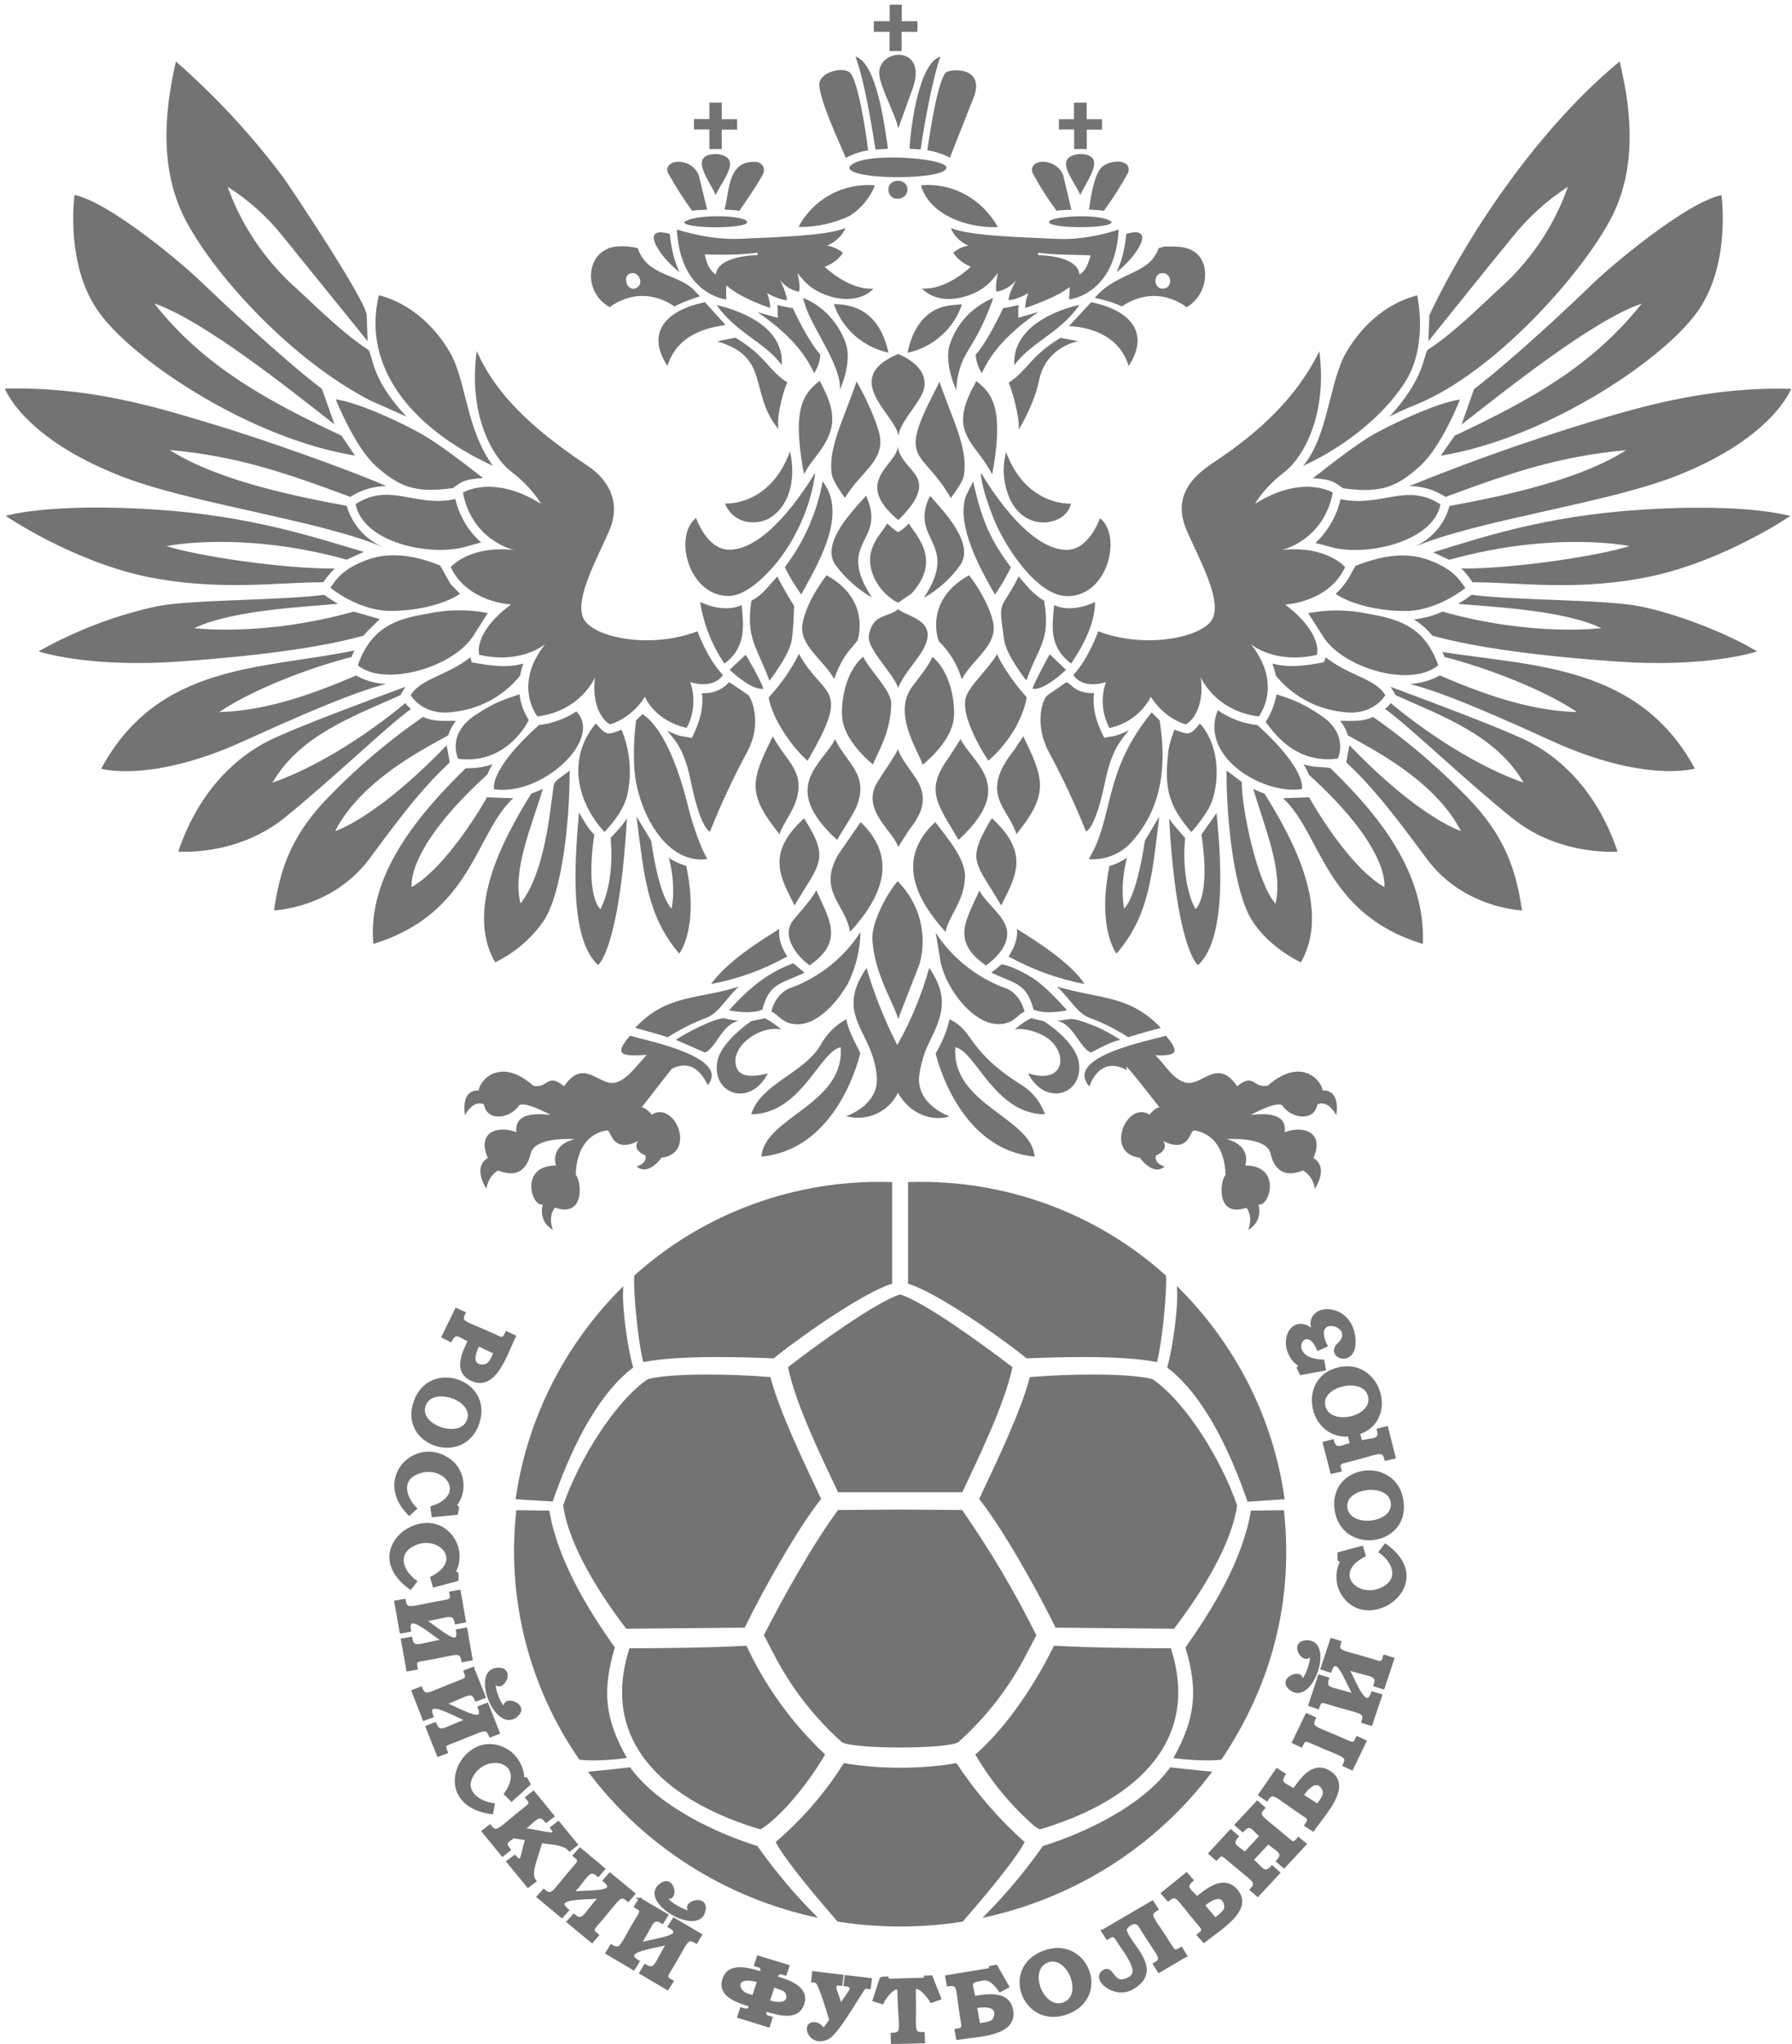
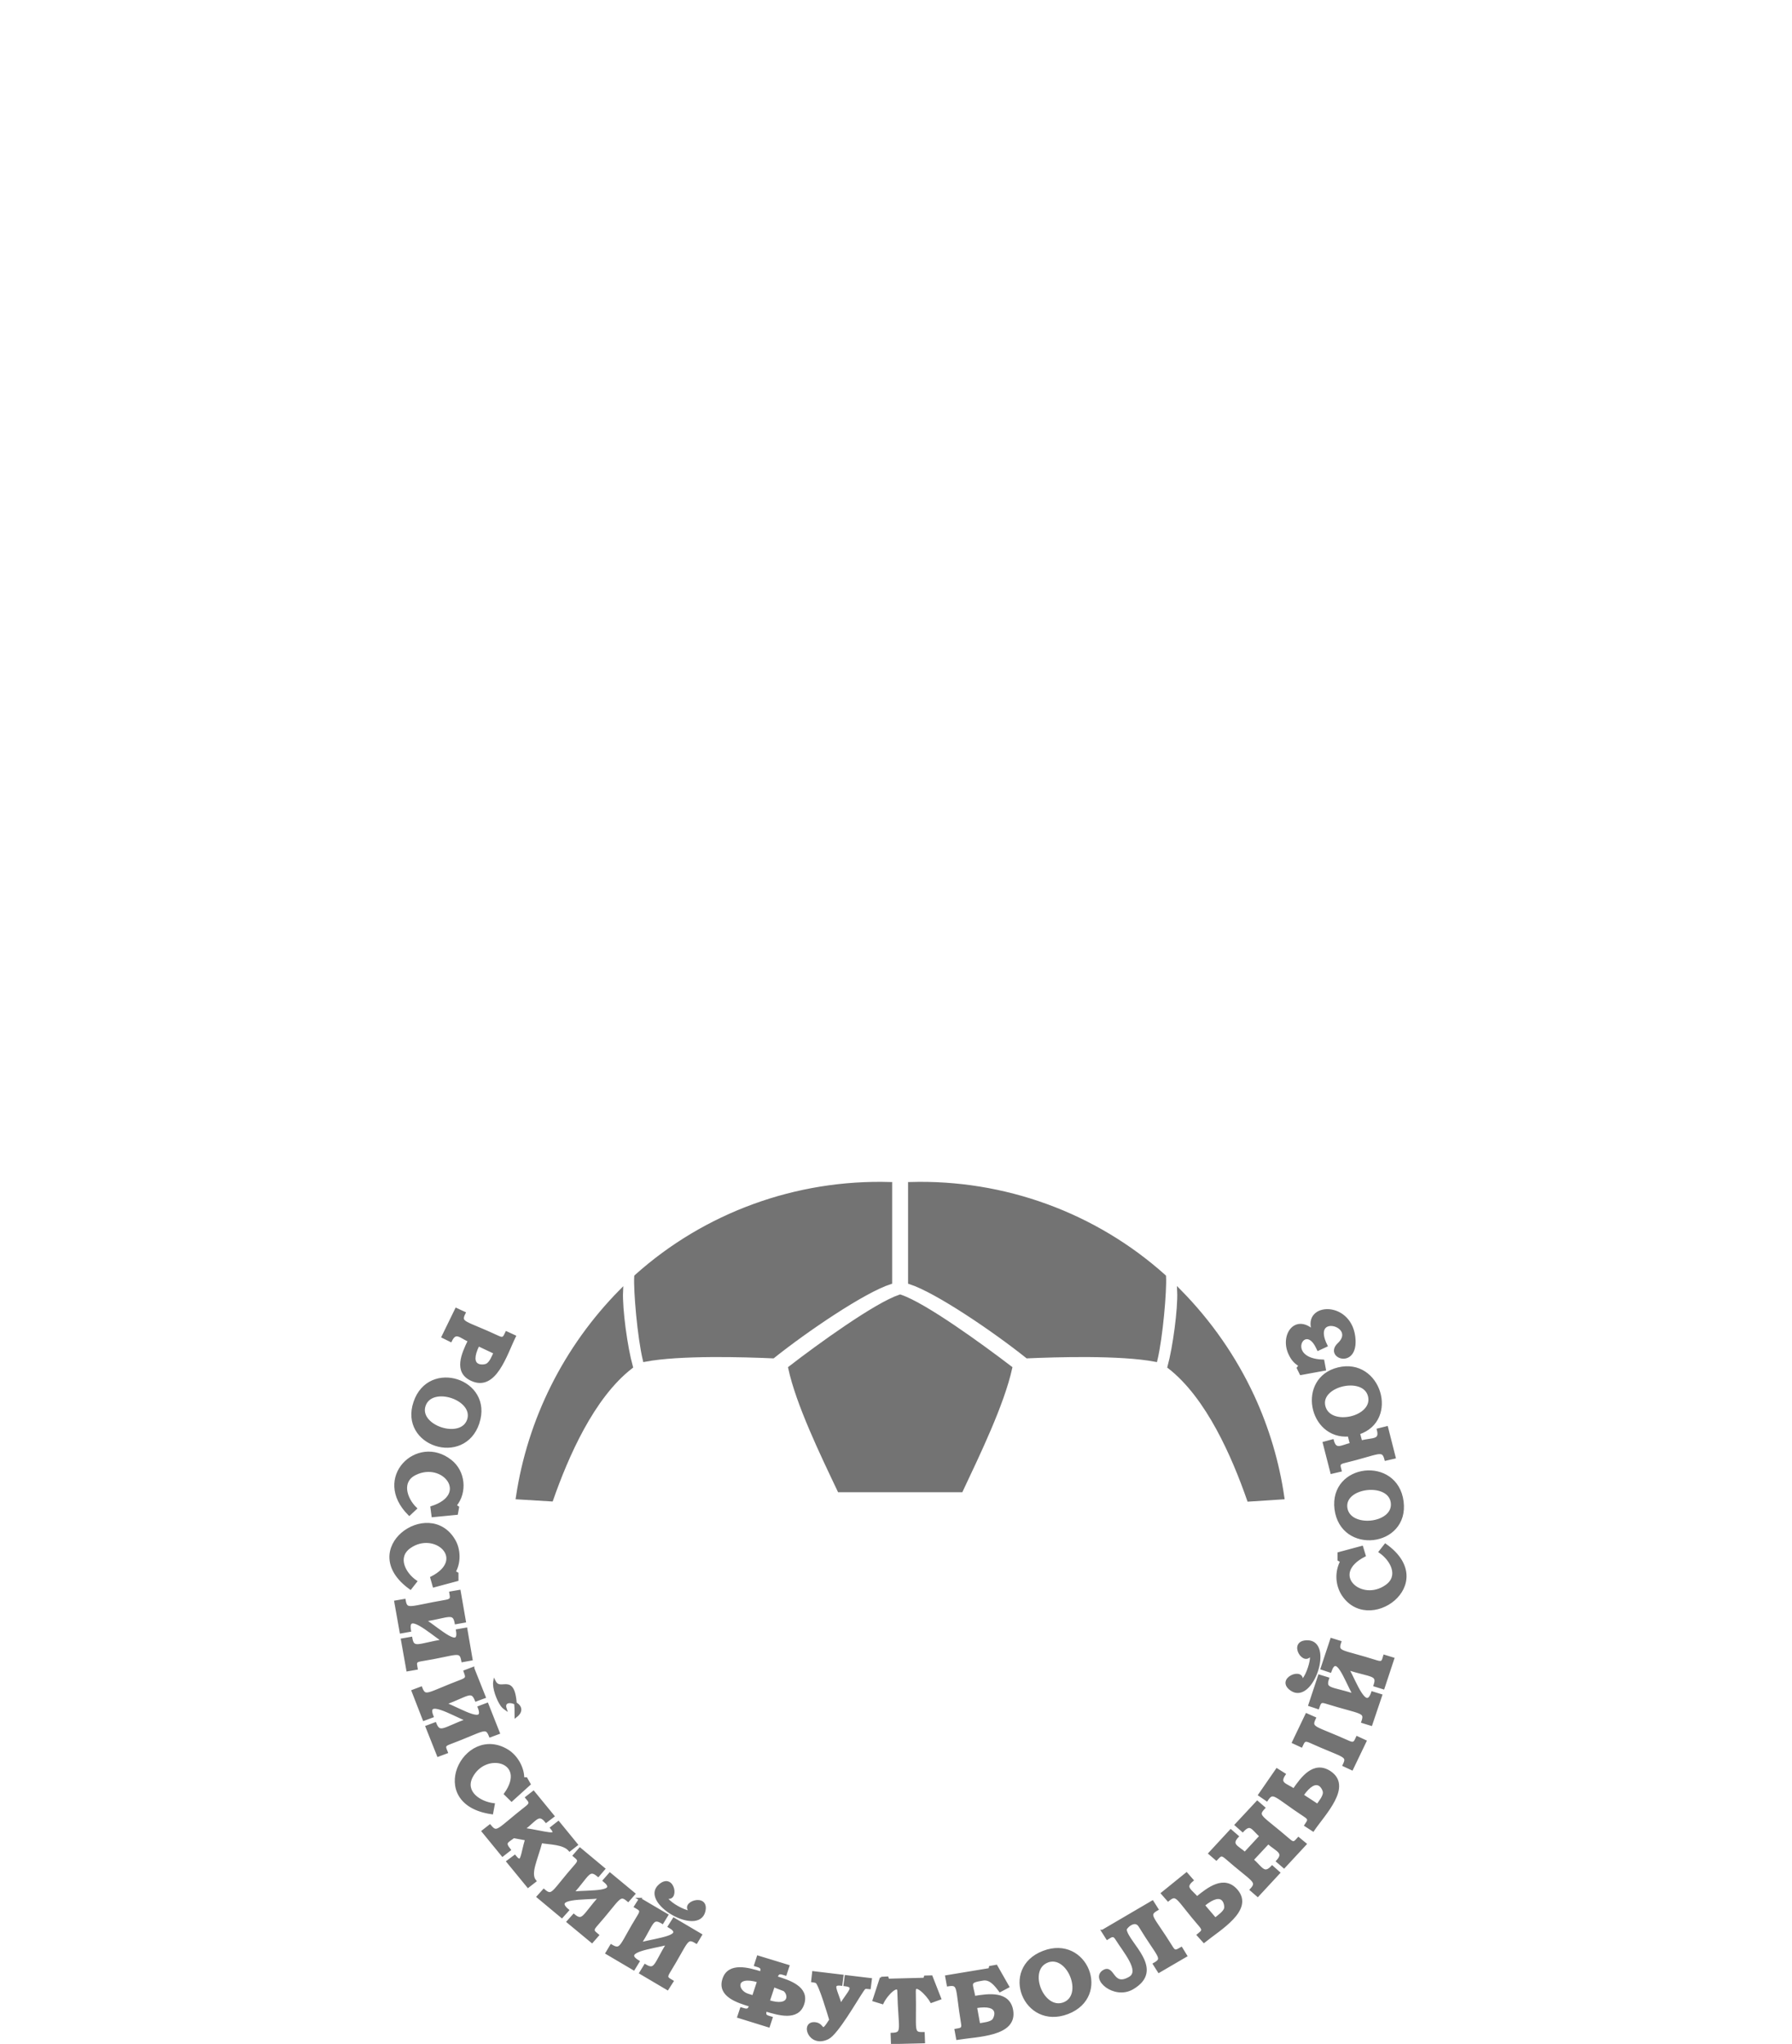
<svg xmlns="http://www.w3.org/2000/svg" width="57" height="65" viewBox="0 0 57 65" fill="none">
  <g clip-path="url(#clip0_1013_56343)">
-     <path fill-rule="evenodd" clip-rule="evenodd" d="M26.119 47.668C25.393 48.576 24.293 50.516 23.688 51.762L19.92 51.797C19.118 50.75 18.104 49.192 17.912 47.877C18.401 46.448 19.552 44.577 20.606 43.858C21.312 43.674 23.093 43.679 24.505 43.793C24.788 44.895 25.6 46.567 26.119 47.668V47.668ZM28.631 48.006L30.604 48.021C31.488 49.29 32.278 50.622 32.964 52.005L32.672 52.561C32.124 53.638 31.379 54.605 30.472 55.414C30.018 55.627 27.244 55.627 26.79 55.414C25.883 54.605 25.138 53.638 24.591 52.561L24.298 52C24.904 50.814 25.862 49.087 26.659 48.021L28.631 48.006V48.006ZM16.424 48.026L17.473 48.041C17.726 49.569 18.664 51.137 19.557 52.392C19.153 53.752 19.229 54.65 19.94 55.905C19.718 55.94 18.936 56.024 18.427 55.96C16.818 53.633 16.108 50.817 16.424 48.021V48.026ZM38.851 55.96C38.346 56.024 37.544 55.94 37.322 55.91C38.029 54.65 38.114 53.752 37.706 52.392C38.599 51.137 39.542 49.564 39.789 48.041L40.838 48.026C41.156 50.913 40.445 53.583 38.851 55.96ZM31.143 47.673C31.663 46.567 32.475 44.895 32.757 43.793C34.17 43.679 35.945 43.674 36.657 43.858C37.716 44.577 38.866 46.453 39.35 47.877C39.158 49.192 38.14 50.75 37.343 51.797L33.575 51.762C32.969 50.521 31.87 48.576 31.143 47.668V47.673Z" fill="#737373" />
    <path fill-rule="evenodd" clip-rule="evenodd" d="M28.631 41.233C29.408 41.491 31.204 42.796 32.132 43.505C31.88 44.647 31.113 46.234 30.568 47.391H26.699C26.149 46.234 25.383 44.647 25.136 43.505C26.053 42.796 27.859 41.491 28.631 41.233V41.233ZM39.839 44.418C40.308 45.435 40.628 46.513 40.788 47.619L39.728 47.688C39.249 46.319 38.432 44.423 37.201 43.466C37.368 42.855 37.534 41.63 37.509 41.064C38.475 42.043 39.264 43.177 39.839 44.418V44.418ZM37.025 40.598C37.05 41.044 36.924 42.518 36.752 43.242C35.627 43.029 33.595 43.093 32.677 43.133C31.627 42.295 29.796 41.049 28.949 40.776V37.655C31.925 37.567 34.819 38.62 37.02 40.593V40.593L37.025 40.598ZM20.238 40.598C20.212 41.044 20.338 42.518 20.51 43.242C21.635 43.029 23.668 43.093 24.586 43.133C25.635 42.295 27.466 41.049 28.313 40.776V37.655C25.337 37.567 22.443 38.62 20.242 40.593V40.593L20.238 40.598ZM19.753 41.069C19.728 41.635 19.895 42.855 20.066 43.466C18.83 44.423 18.013 46.319 17.534 47.683L16.474 47.619C16.84 45.151 17.988 42.859 19.753 41.069V41.069Z" fill="#737373" stroke="#737373" stroke-width="0.13" />
-     <path fill-rule="evenodd" clip-rule="evenodd" d="M41.136 55.409L41.559 54.526L41.817 54.64C41.655 54.977 41.812 54.908 42.901 55.399C43.078 55.478 43.103 55.399 43.169 55.255L43.426 55.374L43.002 56.257L42.745 56.138C42.906 55.806 42.76 55.88 41.666 55.384C41.489 55.305 41.464 55.374 41.393 55.528L41.136 55.409V55.409ZM42.584 49.603V49.4L43.32 49.202L43.401 49.469C42.24 50.06 43.295 51.008 44.097 50.437C44.546 50.12 44.258 49.599 43.895 49.35L44.066 49.132C45.807 50.368 43.492 52.02 42.684 50.665C42.598 50.511 42.551 50.338 42.548 50.161C42.546 49.984 42.587 49.81 42.669 49.653L42.584 49.603V49.603ZM42.816 47.946C42.906 48.651 44.369 48.492 44.278 47.787C44.193 47.093 42.73 47.257 42.816 47.946ZM42.488 47.996C42.311 46.572 44.425 46.334 44.606 47.753C44.788 49.167 42.669 49.415 42.488 47.991V47.996ZM42.119 44.726C42.296 45.421 43.729 45.088 43.552 44.394C43.38 43.714 41.943 44.051 42.119 44.726ZM43.219 45.579L43.29 45.847C43.668 45.753 43.93 45.833 43.834 45.465L44.112 45.396L44.354 46.349L44.077 46.413C43.981 46.046 43.875 46.219 42.765 46.487C42.563 46.532 42.589 46.597 42.634 46.765L42.356 46.83L42.114 45.887L42.387 45.813C42.478 46.16 42.669 45.996 42.977 45.922L42.906 45.644C41.655 45.743 41.282 43.838 42.568 43.525C43.89 43.203 44.475 45.163 43.219 45.579V45.579ZM38.654 61.026L38.281 60.589C38.937 60.048 38.997 60.589 38.977 60.688C38.947 60.812 38.765 60.936 38.654 61.026V61.026ZM38.296 61.745C38.785 61.348 39.86 60.733 39.33 60.118C38.937 59.666 38.437 60.053 38.074 60.351C37.872 60.113 37.64 60.028 37.923 59.795L37.741 59.587L36.969 60.212L37.156 60.425C37.449 60.182 37.428 60.376 38.18 61.244C38.306 61.393 38.24 61.428 38.109 61.537L38.296 61.745V61.745ZM41.908 57.408L41.423 57.091C41.908 56.396 42.114 56.902 42.119 56.997C42.124 57.131 41.988 57.294 41.908 57.408ZM41.766 58.202C42.119 57.681 42.987 56.813 42.296 56.356C41.792 56.029 41.418 56.535 41.156 56.917C40.889 56.743 40.652 56.724 40.853 56.426L40.616 56.277L40.061 57.081L40.293 57.24C40.505 56.927 40.535 57.106 41.514 57.751C41.675 57.855 41.62 57.91 41.529 58.048L41.766 58.202ZM24.444 63.645C25.151 63.864 25.125 63.427 24.949 63.288L24.606 63.154L24.444 63.645ZM24.697 62.886C25.105 63.01 25.706 63.209 25.544 63.72C25.378 64.246 24.752 64.047 24.354 63.928C24.293 64.112 24.374 64.122 24.535 64.171L24.449 64.434L23.491 64.137L23.577 63.879C23.743 63.928 23.814 63.958 23.869 63.779C23.466 63.655 22.85 63.467 23.017 62.946C23.178 62.435 23.799 62.608 24.207 62.737C24.268 62.559 24.192 62.544 24.026 62.494L24.111 62.231L25.07 62.524L24.984 62.787C24.823 62.737 24.747 62.703 24.692 62.886H24.697ZM23.96 63.497L24.122 63.005C23.335 62.767 23.405 63.323 23.784 63.442L23.96 63.497ZM41.655 54.223L41.963 53.295L42.236 53.379C42.114 53.742 42.331 53.667 43.068 53.9C42.775 53.355 42.513 52.561 42.311 53.151L42.044 53.062L42.352 52.134L42.624 52.218C42.503 52.576 42.664 52.481 43.784 52.839C43.976 52.898 43.986 52.839 44.036 52.665L44.309 52.749L44.001 53.682L43.729 53.598C43.85 53.236 43.628 53.31 42.871 53.072C43.123 53.533 43.446 54.446 43.653 53.831L43.925 53.915L43.612 54.843L43.34 54.759C43.461 54.411 43.305 54.491 42.19 54.144C41.993 54.079 41.983 54.144 41.923 54.312L41.655 54.223V54.223ZM41.706 52.759C41.706 52.71 41.706 52.65 41.691 52.59C41.509 53.022 40.974 52.203 41.585 52.203C42.397 52.208 41.736 54.188 41.075 53.732C40.581 53.389 41.509 53.027 41.393 53.484C41.559 53.34 41.681 52.968 41.706 52.759ZM38.477 58.942L39.148 58.217L39.36 58.401C39.113 58.669 39.36 58.728 39.597 58.937L40.102 58.391C39.849 58.172 39.784 57.944 39.527 58.222L39.315 58.034L39.991 57.309L40.203 57.493C39.95 57.766 40.102 57.741 41 58.515C41.151 58.649 41.186 58.594 41.302 58.465L41.519 58.644L40.843 59.373L40.631 59.19C40.889 58.907 40.621 58.852 40.339 58.604L39.834 59.145C40.122 59.393 40.203 59.651 40.465 59.368L40.677 59.557L40.006 60.281L39.794 60.098C40.046 59.82 39.86 59.83 38.997 59.076C38.846 58.947 38.81 58.996 38.689 59.125L38.477 58.942ZM35.073 61.408L36.657 60.48L36.808 60.718C36.47 60.911 36.662 60.946 37.272 61.934C37.368 62.097 37.433 62.038 37.575 61.958L37.721 62.197L36.863 62.698L36.712 62.46C37.045 62.271 36.863 62.251 36.253 61.249C36.097 60.996 35.784 61.303 35.799 61.373C35.87 61.815 37.04 62.633 36.021 63.229C35.441 63.566 34.709 62.916 35.113 62.683C35.426 62.504 35.37 63.229 35.935 62.901C36.313 62.678 35.759 62.058 35.506 61.646C35.416 61.507 35.34 61.571 35.219 61.646L35.068 61.408H35.073ZM33.317 62.375C32.636 62.633 33.161 63.973 33.842 63.715C34.513 63.457 33.983 62.117 33.312 62.375H33.317ZM33.191 62.078C34.553 61.556 35.325 63.487 33.958 64.013C32.591 64.534 31.819 62.603 33.191 62.078V62.078ZM31.138 64.385L31.037 63.824C31.869 63.685 31.668 64.166 31.592 64.251C31.496 64.345 31.279 64.36 31.138 64.385V64.385ZM30.104 62.856L30.154 63.129C30.533 63.07 30.417 63.209 30.608 64.34C30.644 64.529 30.568 64.529 30.402 64.558L30.452 64.831C31.083 64.727 32.324 64.732 32.187 63.933C32.086 63.353 31.451 63.437 30.987 63.516C30.906 63.06 30.775 63.025 31.264 62.946C31.501 62.906 31.668 63.124 31.809 63.313L32.061 63.179L31.688 62.524L31.496 62.559L31.481 62.628L30.104 62.856V62.856ZM28.026 62.906L28.223 62.896L28.243 62.966L29.403 62.936L29.428 62.866L29.625 62.861L29.897 63.556L29.625 63.655C29.499 63.427 29.085 63.01 29.09 63.323C29.12 64.588 28.994 64.673 29.373 64.663L29.383 64.941L28.379 64.965L28.369 64.687C28.762 64.672 28.611 64.553 28.581 63.318C28.576 63.07 28.218 63.383 28.066 63.695L27.794 63.611L28.026 62.901V62.906ZM25.872 62.727L26.79 62.837L26.755 63.11C26.412 63.07 26.603 63.283 26.739 63.764C27.002 63.333 27.249 63.169 26.871 63.124L26.906 62.852L27.693 62.946L27.658 63.219C27.511 63.204 27.506 63.194 27.431 63.308C27.229 63.606 26.623 64.668 26.336 64.811C25.746 65.109 25.479 64.296 25.932 64.35C26.225 64.385 26.094 64.747 26.417 64.236C26.366 64.072 26.074 63.07 25.963 63.025C25.923 63.013 25.883 63.005 25.842 63L25.872 62.727ZM41.035 43.079C41.121 43.252 41.206 43.332 41.348 43.426L41.287 43.505L41.378 43.689L42.135 43.55L42.084 43.277C40.828 43.242 41.479 42.007 41.887 42.831L41.928 42.915L42.185 42.796C41.64 41.704 43.219 42.146 42.578 42.746C42.155 43.148 43.118 43.505 43.078 42.617C43.017 41.377 41.438 41.441 41.771 42.329C41.191 41.803 40.737 42.488 41.035 43.079V43.079ZM15.738 43.019L15.213 42.771C14.84 43.53 15.39 43.451 15.481 43.406C15.602 43.347 15.682 43.143 15.738 43.019V43.019ZM16.369 42.498C16.086 43.074 15.753 44.225 15.002 43.877C14.457 43.629 14.719 43.054 14.921 42.637C14.638 42.508 14.492 42.31 14.336 42.637L14.084 42.513L14.512 41.635L14.77 41.754C14.603 42.091 14.77 42.017 15.844 42.518C16.015 42.602 16.041 42.528 16.111 42.379L16.369 42.498ZM14.896 45.158C15.123 44.488 13.725 44.021 13.498 44.701C13.276 45.366 14.669 45.823 14.896 45.158ZM15.208 45.257C14.754 46.611 12.732 45.952 13.191 44.597C13.645 43.237 15.662 43.892 15.208 45.252V45.257ZM20.354 60.395L21.216 60.902L21.07 61.14C20.737 60.941 20.767 61.164 20.364 61.81C20.949 61.661 21.837 61.581 21.282 61.264L21.433 61.026L22.291 61.532L22.149 61.77C21.821 61.571 21.877 61.735 21.267 62.727C21.166 62.896 21.226 62.916 21.383 63.01L21.231 63.248L20.374 62.742L20.52 62.504C20.853 62.703 20.833 62.469 21.236 61.81C20.722 61.944 19.733 62.043 20.303 62.38L20.157 62.618L19.299 62.112L19.441 61.874C19.779 62.072 19.728 61.874 20.318 60.921C20.424 60.753 20.364 60.723 20.207 60.634L20.359 60.395H20.354ZM21.816 60.778C21.867 60.792 21.917 60.797 21.983 60.797C21.605 60.529 22.538 60.212 22.396 60.782C22.205 61.556 20.369 60.485 20.984 59.959C21.438 59.562 21.589 60.534 21.161 60.316C21.262 60.51 21.615 60.708 21.816 60.773V60.778ZM18.447 58.798L19.209 59.433L19.027 59.646C18.729 59.398 18.719 59.621 18.215 60.192C18.82 60.142 19.703 60.207 19.213 59.805L19.4 59.592L20.167 60.227L19.98 60.44C19.688 60.192 19.713 60.376 18.946 61.244C18.82 61.393 18.875 61.428 19.012 61.542L18.83 61.75L18.063 61.115L18.25 60.907C18.543 61.15 18.558 60.926 19.077 60.336C18.553 60.386 17.549 60.326 18.058 60.748L17.872 60.956L17.11 60.321L17.297 60.113C17.584 60.361 17.574 60.162 18.321 59.314C18.452 59.165 18.396 59.125 18.26 59.011L18.447 58.798V58.798ZM16.969 56.992L17.594 57.756L17.372 57.925C17.13 57.627 17.039 57.875 16.656 58.168C17.352 58.267 17.806 58.455 17.539 58.128L17.761 57.954L18.341 58.664L18.119 58.837C17.932 58.614 17.483 58.624 17.211 58.575C17.06 59.15 16.823 59.582 17.019 59.82L16.797 59.993L16.147 59.2L16.374 59.031C16.616 59.334 16.585 59.006 16.742 58.49L16.338 58.416C16.121 58.579 16.015 58.589 16.207 58.828L15.985 59.001L15.36 58.237L15.582 58.063C15.819 58.351 15.824 58.192 16.757 57.463C16.908 57.344 16.853 57.289 16.747 57.165L16.969 56.992V56.992ZM16.737 56.56L16.838 56.739L16.273 57.25L16.071 57.051C16.817 56.004 15.43 55.642 14.992 56.515C14.754 56.997 15.254 57.329 15.698 57.384L15.647 57.657C13.519 57.359 14.77 54.838 16.137 55.672C16.429 55.85 16.641 56.222 16.636 56.56H16.737V56.56ZM15.047 53.057L15.41 53.97L15.143 54.069C15.002 53.717 14.886 53.905 14.159 54.178C14.724 54.411 15.461 54.873 15.234 54.292L15.496 54.193L15.859 55.111L15.592 55.21C15.456 54.863 15.4 55.022 14.29 55.439C14.104 55.508 14.139 55.563 14.205 55.726L13.937 55.826L13.574 54.913L13.841 54.813C13.983 55.166 14.109 54.977 14.85 54.699C14.361 54.501 13.508 53.98 13.751 54.585L13.483 54.684L13.13 53.776L13.392 53.677C13.529 54.02 13.594 53.861 14.684 53.449C14.876 53.374 14.845 53.32 14.785 53.151L15.047 53.052V53.057ZM15.955 54.223C15.988 54.269 16.029 54.309 16.076 54.342C15.93 53.895 16.883 54.213 16.409 54.58C15.768 55.076 15.002 53.131 15.819 53.077C16.419 53.042 15.94 53.891 15.728 53.474C15.693 53.682 15.834 54.049 15.955 54.223V54.223ZM14.613 50.601L14.78 51.563L14.502 51.613C14.432 51.241 14.275 51.405 13.514 51.529C14.018 51.866 14.649 52.466 14.543 51.851L14.825 51.802L14.992 52.769L14.714 52.819C14.643 52.437 14.543 52.61 13.387 52.794C13.191 52.824 13.216 52.888 13.246 53.062L12.964 53.111L12.792 52.144L13.075 52.094C13.14 52.471 13.302 52.308 14.084 52.174C13.655 51.886 12.918 51.216 13.034 51.856L12.752 51.906L12.58 50.938L12.863 50.889C12.928 51.251 13.014 51.117 14.174 50.918C14.376 50.884 14.361 50.819 14.331 50.65L14.613 50.601V50.601ZM14.543 50.04V50.243L13.801 50.442L13.725 50.174C14.886 49.584 13.826 48.636 13.029 49.202C12.585 49.519 12.863 50.045 13.226 50.293L13.055 50.511C11.319 49.266 13.645 47.624 14.442 48.983C14.618 49.276 14.623 49.703 14.452 49.99L14.543 50.04V50.04ZM14.563 47.936L14.527 48.135L13.766 48.209L13.73 47.936C14.976 47.539 14.104 46.433 13.211 46.87C12.716 47.108 12.908 47.668 13.221 47.971L13.019 48.16C11.849 46.998 13.281 45.629 14.331 46.458C14.764 46.795 14.83 47.455 14.482 47.877L14.563 47.936Z" fill="#737373" stroke="#737373" stroke-width="0.08" />
-     <path fill-rule="evenodd" clip-rule="evenodd" d="M24.188 58.178C24.718 57.875 25.616 56.873 26.246 55.796C25.197 54.81 24.347 53.636 23.744 52.337C22.473 52.407 20.864 52.417 20.022 52.417C19.008 55.572 21.444 57.364 24.188 58.178V58.178ZM20.042 56.203C20.042 56.203 19.189 56.302 18.705 56.342C20.484 58.718 23.086 60.371 26.019 60.991C25.311 60.286 24.667 59.522 24.092 58.708C22.746 58.287 20.915 57.418 20.042 56.203V56.203ZM32.92 58.088L33.076 58.178C35.825 57.364 38.257 55.572 37.243 52.417C36.4 52.417 34.791 52.407 33.525 52.337C32.794 53.826 31.866 55.066 31.023 55.796C31.524 56.657 32.165 57.431 32.92 58.088V58.088ZM37.223 56.203C36.35 57.423 34.519 58.287 33.172 58.708C32.6 59.522 31.957 60.286 31.25 60.991C34.181 60.369 36.781 58.716 38.559 56.342C38.075 56.302 37.223 56.203 37.223 56.203V56.203ZM30.428 56.069C29.298 56.267 27.971 56.267 26.841 56.069C26.251 57.008 25.52 57.855 24.672 58.579C24.975 59.175 26.115 60.505 26.64 61.11C27.96 61.319 29.305 61.319 30.625 61.11C31.149 60.505 32.289 59.175 32.592 58.579C31.761 57.839 31.032 56.995 30.423 56.069H30.428ZM21.369 33.989C21.111 34.306 20.793 34.733 20.41 35.214C20.41 35.214 20.556 35.224 20.728 35.447C21.464 34.986 22.176 36.683 21.041 36.817C21.041 36.817 20.627 37.417 20.249 37.095C20.249 37.095 20.587 37.015 20.531 36.747C20.531 36.747 20.087 36.579 20.299 36.286C19.431 36.718 19.442 35.889 19.3 35.953C19.3 35.953 18.357 35.998 18.312 37.363C18.483 37.511 18.645 38.742 17.651 38.405C17.651 38.405 17.419 38.653 17.585 39.109C17.585 39.109 17.121 38.886 17.262 38.305C16.909 38.395 16.506 37.065 17.686 37.065C17.686 37.065 17.454 36.445 18.276 36.226C18.276 36.226 17.046 36.137 16.889 36.658C16.859 36.757 16.723 37.581 15.85 37.224C15.85 37.224 15.542 37.353 15.472 37.809C15.27 37.482 15.149 37.04 15.517 36.827C15.144 35.968 15.88 35.785 16.425 36.008C16.405 35.77 16.42 35.323 17.515 35.457C17.515 35.457 16.556 34.931 16.476 35.199C16.203 35.562 15.497 35.685 15.391 35.12C15.391 35.12 15.083 34.941 14.791 35.462C14.791 35.462 14.624 34.658 15.23 34.678C15.23 34.41 15.875 33.567 16.965 34.529C17.449 34.624 17.384 34.098 17.943 34.544C18.599 33.577 19.093 34.629 19.633 34.41C19.976 34.291 20.229 33.914 20.572 33.547C19.815 33.592 19.482 33.577 20.042 32.937C20.572 33.1 23.24 33.606 22.514 34.51C22.236 33.934 21.858 33.745 21.369 33.989V33.989ZM30.206 32.416C31.023 32.808 30.71 33.388 32.531 34.529C32.863 34.747 33.111 35.066 33.238 35.437C31.634 35.428 31.053 33.448 30.388 33.304C30.256 35.135 32.809 35.532 32.91 36.782C30.438 36.554 29.762 33.502 29.762 33.502C29.762 33.502 30.07 33.001 30.186 32.48L30.206 32.416V32.416ZM32.799 32.381L33.177 32.47C33.227 32.47 34.201 33.125 34.312 33.765C34.489 34.797 33.263 35.229 32.698 34.133C33.898 34.514 33.969 33.472 33.318 33.016C33.051 32.818 32.562 32.679 32.279 32.738C32.279 32.738 32.511 32.52 32.799 32.381ZM35.634 33.066C35.296 33.15 35.003 33.319 34.7 33.472C34.347 33.339 34.151 32.569 33.621 32.46C34.125 32.426 33.984 32.312 34.69 32.579C34.943 32.669 35.26 32.828 35.634 33.066V33.066ZM34.65 34.549C33.828 33.602 36.552 33.1 37.086 32.937C37.485 33.418 37.505 33.597 36.748 33.557C37.112 33.924 37.288 34.281 37.656 34.41C38.201 34.629 38.69 33.577 39.351 34.544C39.906 34.098 39.846 34.624 40.325 34.524C41.419 33.567 42.065 34.41 42.065 34.678C42.67 34.658 42.504 35.462 42.504 35.462C42.211 34.941 41.904 35.12 41.904 35.12C41.803 35.685 41.092 35.562 40.819 35.199C40.733 34.931 39.78 35.457 39.78 35.457C40.875 35.323 40.89 35.77 40.864 36.008C41.409 35.79 42.151 35.968 41.778 36.827C42.146 37.04 42.025 37.482 41.823 37.809C41.752 37.353 41.44 37.224 41.44 37.224C40.572 37.581 40.436 36.762 40.406 36.658C40.249 36.137 39.018 36.226 39.018 36.226C39.84 36.445 39.608 37.065 39.608 37.065C40.789 37.065 40.38 38.395 40.032 38.305C40.173 38.886 39.704 39.109 39.704 39.109C39.876 38.653 39.644 38.41 39.644 38.41C38.65 38.742 38.812 37.516 38.983 37.368C38.938 35.998 37.989 35.953 37.989 35.953C37.848 35.884 37.863 36.718 36.996 36.286C37.207 36.579 36.764 36.752 36.764 36.752C36.713 37.015 37.046 37.1 37.046 37.1C36.668 37.417 36.254 36.817 36.254 36.817C35.119 36.683 35.83 34.986 36.567 35.447C36.738 35.224 36.88 35.214 36.88 35.214C36.41 34.619 36.093 34.202 35.83 33.914L35.835 34.033C35.381 33.765 34.902 33.87 34.65 34.549V34.549ZM33.621 31.374C34.993 31.785 35.926 31.632 36.925 32.689C36.925 32.689 36.244 32.867 35.886 32.986C35.886 32.986 35.311 32.599 34.67 32.376C34.252 32.217 34.06 31.791 33.621 31.374V31.374ZM32.083 30.416C32.249 30.153 32.385 29.86 32.345 29.543C32.935 29.91 34.06 30.614 34.499 31.294C33.649 31.131 32.832 30.834 32.077 30.416H32.083ZM31.533 30.932L31.85 30.674C31.891 30.634 32.415 30.823 32.854 31.106C33.283 31.393 33.712 31.88 33.939 32.128C33.939 32.128 33.293 32.282 32.874 32.108C32.657 31.245 32.249 31.279 31.533 30.932V30.932ZM29.762 29.662C30.275 30.447 31.024 31.054 31.906 31.398C32.461 31.552 32.587 32.168 32.587 32.168C32.35 32.282 32.239 32.569 31.75 32.569C30.963 32.569 30.115 31.478 29.924 30.624L29.762 29.662ZM31.149 28.322C31.492 28.918 32.279 29.305 31.966 30.019C31.805 30.406 31.361 30.704 31.361 30.704C30.216 29.91 30.761 29.225 31.149 28.322V28.322ZM26.922 32.416C26.988 32.842 27.346 33.398 27.361 33.502C27.361 33.502 26.69 36.554 24.218 36.782C24.319 35.522 26.872 35.13 26.741 33.304C26.07 33.433 25.49 35.422 23.896 35.437C24.178 34.48 25.56 34.133 26.09 33.254C26.277 32.899 26.566 32.605 26.922 32.411V32.416ZM24.329 32.381C24.607 32.52 24.849 32.738 24.849 32.738C24.102 32.589 23.104 33.393 23.467 34.028C23.679 34.371 24.425 34.133 24.425 34.133C23.87 35.224 22.635 34.807 22.816 33.765C22.927 33.12 23.896 32.475 23.896 32.475L24.329 32.381ZM21.495 33.066C21.873 32.818 22.756 32.371 23.038 32.381C23.215 32.441 23.507 32.46 23.507 32.46C22.962 32.569 22.771 33.339 22.423 33.472L21.495 33.066V33.066ZM23.497 31.374C23.058 31.791 22.867 32.217 22.453 32.376C21.823 32.599 21.242 32.986 21.242 32.986C20.874 32.867 20.203 32.689 20.203 32.689C21.212 31.597 22.246 31.791 23.497 31.374V31.374ZM25.041 30.416C24.289 30.839 23.47 31.136 22.619 31.294C23.124 30.585 24.148 29.94 24.788 29.543C24.753 29.85 24.869 30.163 25.041 30.416ZM25.596 30.932C24.859 31.284 24.466 31.255 24.249 32.108C23.835 32.282 23.189 32.128 23.189 32.128C23.82 31.433 24.4 30.937 25.237 30.634L25.59 30.932H25.596ZM27.371 29.642C27.358 30.212 27.22 30.772 26.968 31.284C26.529 32.039 25.918 32.574 25.379 32.574C24.889 32.574 24.788 32.282 24.536 32.168C24.536 32.168 24.657 31.552 25.217 31.393C26.105 31.048 26.859 30.435 27.371 29.642V29.642ZM25.969 28.317C26.342 29.195 26.892 29.92 25.752 30.699C25.419 30.471 24.783 29.776 25.258 29.23C25.419 29.032 25.812 28.605 25.964 28.317H25.969ZM29.233 34.261C29.182 35.16 30.206 35.502 30.206 35.502C29.722 35.661 28.97 35.492 28.562 34.748C28.422 35.045 28.179 35.283 27.877 35.421C27.575 35.558 27.233 35.585 26.912 35.497C26.912 35.497 27.951 35.16 27.891 34.261C27.79 32.783 26.509 32.321 27.563 30.783C27.811 31.628 28.138 32.449 28.541 33.234C28.977 32.46 29.317 31.637 29.555 30.783C30.216 31.721 29.954 32.346 29.555 33.155C29.383 33.503 29.274 33.877 29.233 34.261V34.261ZM31.553 26.025C32.789 27.151 32.284 27.91 31.845 28.794C31.028 27.404 30.746 27.399 31.477 26.134L31.548 26.025H31.553ZM29.747 26.144C30.09 26.59 30.705 27.295 30.695 27.876C30.675 28.669 30.156 29.161 30.075 29.637C29.167 28.625 28.461 27.345 29.747 26.144V26.144ZM28.562 32.421C28.531 32.068 27.785 30.982 27.749 29.84C27.739 29.27 28.254 28.357 28.552 28.024C28.895 28.366 29.14 28.791 29.262 29.257C29.383 29.723 29.377 30.212 29.242 30.674L28.562 32.421ZM32.547 23.415C33.243 24.824 33.339 25.271 32.33 26.531C32.087 25.692 31.119 25.266 32.259 23.852L32.547 23.415V23.415ZM30.554 23.504C30.948 24.293 32.355 25.003 30.488 26.71C29.782 25.504 29.414 25.132 30.206 24.05L30.554 23.504V23.504ZM28.572 26.933C28.41 26.437 27.432 25.782 27.866 24.948C28.012 24.68 28.501 24.005 28.562 23.822C28.819 24.626 29.964 25.097 28.925 26.382L28.572 26.933ZM31.709 20.795C31.901 21.227 32.319 21.807 32.647 22.16C32.668 22.179 32.607 22.556 32.33 23.087C32.099 23.504 31.797 23.879 31.437 24.194C31.437 24.194 30.443 22.72 30.756 22.09C30.907 21.743 31.462 21.242 31.714 20.8L31.709 20.795ZM33.908 21.301C33.651 21.549 33.127 21.966 32.839 21.901C32.92 21.653 33.389 20.805 33.389 20.805L33.908 21.301ZM34.07 21.103C33.343 20.547 33.475 19.897 33.53 19.242C34.12 19.52 34.832 19.143 34.832 19.143C34.832 19.818 34.448 20.552 34.07 21.103ZM32.405 18.334C32.642 18.617 32.885 18.919 33.212 19.103C33.424 20.393 33.031 20.542 32.647 21.643C32.647 21.643 32.007 20.835 31.941 20.358C31.739 18.979 31.825 19.485 32.4 18.334H32.405ZM30.589 21.594C30.455 21.145 30.209 20.735 29.873 20.403C29.833 20.368 29.384 19.083 30.826 18.294C30.826 18.294 31.427 19.053 31.588 19.783C31.75 20.507 30.958 20.944 30.594 21.594H30.589ZM29.661 20.889C30.317 21.445 30.403 22.571 30.322 22.948C30.181 23.678 29.349 24.318 29.349 24.318C29.217 23.886 28.39 22.72 29 21.857C29.233 21.534 29.495 21.252 29.661 20.889V20.889ZM28.567 21.887C28.466 21.46 27.548 20.631 27.639 20.2C27.759 19.515 28.219 19.654 28.567 19.376C28.915 19.649 29.979 19.743 29.268 20.81C29.031 21.162 28.723 21.49 28.562 21.887H28.567ZM28.567 19.168C28.002 18.895 27.543 18.17 27.709 17.535C27.835 17.103 28.067 16.925 28.219 16.647C28.34 16.756 28.42 16.835 28.567 16.925C28.728 16.835 28.799 16.756 28.91 16.647C29.081 16.984 29.994 17.768 29 18.87L28.567 19.168V19.168ZM31.997 14.364C32.642 16.121 34.065 16.012 34.065 16.017C33.908 16.811 32.178 17.059 31.941 15.203C31.901 14.92 31.941 14.637 32.002 14.36L31.997 14.364ZM31.2 15.034C32.193 16.672 33.197 17.525 33.974 17.485C34.665 17.446 34.988 16.478 34.988 16.478C35.694 17.024 35.255 18.959 33.954 18.959C32.96 18.959 31.886 17.287 31.543 16.329C31.417 15.982 31.2 15.397 31.2 15.039V15.034ZM30.953 15.312C31.22 16.488 31.462 17.118 32.153 18.041C31.971 18.448 31.649 18.91 31.649 18.91C31.23 18.185 30.398 16.721 30.721 15.779L30.953 15.312V15.312ZM29.581 15.769C30.029 16.265 31.008 17.287 30.544 17.972C30.238 18.398 29.843 18.753 29.384 19.014C30.564 17.227 28.889 17.198 29.581 15.769V15.769ZM28.572 16.538C27.094 15.312 28.531 14.786 28.556 14.206C28.693 15.059 30.004 15.114 28.577 16.538H28.572ZM29.883 12.137C30.287 13.332 30.801 14.245 30.66 15.114C30.62 15.362 30.241 15.838 30.241 15.838C29.359 14.28 28.541 14.747 29.692 12.524L29.888 12.137H29.883ZM28.572 13.848C28.501 13.198 26.705 12.042 28.567 11.258C29.061 11.457 29.636 11.903 29.318 12.553C29.132 12.935 28.632 13.457 28.577 13.848H28.572ZM31.053 12.117C31.391 12.385 31.664 12.663 31.709 13.407C31.76 14.136 31.558 15.084 31.558 15.084C31.033 14.057 30.135 13.794 30.983 12.256L31.053 12.117ZM33.737 10.742L34.292 10.851C34.302 10.857 33.263 11.005 33.046 12.117C32.915 12.762 32.531 13.457 32.405 13.66C32.436 13.208 32.153 12.295 32.083 12.171C32.678 11.789 32.769 11.323 33.737 10.742ZM30.599 9.676C30.472 10.059 30.246 10.402 29.942 10.673C29.639 10.944 29.269 11.132 28.869 11.219C29.031 10.405 29.459 9.819 30.191 9.715L30.594 9.676H30.599ZM31.593 9.477C31.401 10.046 31.142 10.59 30.821 11.1C30.569 11.491 30.429 11.942 30.418 12.405C30.418 12.405 30.009 11.546 30.216 10.941C30.325 10.614 30.505 10.314 30.742 10.061C30.98 9.809 31.27 9.61 31.593 9.477V9.477ZM27.795 0.675H28.299V0.149H28.683V0.675H29.182V1.012H28.678V1.623H28.294V1.012H27.795V0.675V0.675ZM33.681 3.791H34.161V3.265H34.564V3.791H35.053V4.123H34.569V4.739H34.166V4.118H33.681V3.786V3.791ZM34.08 6.669C33.727 6.684 33.752 6.684 33.611 6.703C33.322 6.319 33.064 5.912 32.839 5.488C32.703 5.036 33.591 4.992 33.818 5.577L34.08 6.669V6.669ZM34.635 6.669C34.69 6.316 34.786 5.622 35.013 5.349C35.26 5.066 36.022 5.031 35.886 5.488C35.654 5.908 35.397 6.314 35.114 6.703C34.973 6.684 34.993 6.684 34.64 6.664L34.635 6.669ZM34.322 4.897C35.27 4.897 34.559 5.741 34.362 6.202C34.151 5.706 33.48 5.011 34.322 4.897ZM34.332 9.7C33.717 10.594 32.799 10.881 32.264 11.611C32.193 10.534 33.333 9.934 34.272 9.71L34.332 9.7ZM33.031 9.919C32.108 10.564 31.538 11.179 31.23 11.869C31.018 11.521 31.038 11.273 31.038 11.273C31.427 10.847 31.906 9.8 31.906 9.8C32.067 9.78 32.249 9.73 32.4 9.7C32.38 9.829 32.39 10.107 32.39 10.107L33.031 9.919V9.919ZM34.711 9.611C35.931 9.859 36.597 10.569 35.901 11.64C35.513 10.35 33.999 10.375 33.999 10.375L34.706 9.611H34.711ZM37.056 7.84C37.48 7.84 37.893 7.815 38.176 8.187C38.479 8.614 38.352 9.423 37.742 9.77C37.742 9.77 36.814 8.981 35.684 9.745C35.684 9.745 35.407 9.596 34.822 9.472C35.563 8.614 36.557 8.758 36.854 7.889L37.056 7.84V7.84ZM36.98 8.683C36.678 8.683 36.678 9.179 36.98 9.179C37.318 9.179 37.283 8.683 36.98 8.683ZM35.825 7.438C36.854 7.14 36.093 8.237 35.513 8.653C35.704 8.271 35.78 7.86 35.825 7.438V7.438ZM30.246 7.249C30.826 7.512 32.647 7.547 33.626 7.597C34.62 7.646 35.583 7.299 35.583 7.299C35.472 9.393 34.004 9.522 34.004 9.522L34.029 9.125C33.566 9.492 32.607 9.795 32.607 9.795C32.617 9.537 32.708 9.323 32.708 9.323C32.304 9.552 32.077 9.547 32.077 9.547C32.113 9.249 32.33 8.902 32.33 8.902C32.042 9.249 31.694 9.274 31.694 9.274C31.644 9.105 31.744 8.678 31.744 8.678C31.593 8.847 31.346 9.294 30.524 9.472C29.702 9.641 29.328 9.174 29.328 9.174C30.135 9.224 30.882 8.48 30.882 8.48C30.478 8.326 30.322 8.038 30.322 8.038C30.554 7.83 30.806 7.815 30.806 7.815C30.347 7.606 30.246 7.249 30.246 7.249V7.249ZM33.016 8.038V8.113C33.016 8.113 34.287 8.113 34.337 8.733C34.564 8.584 34.605 8.371 34.69 8.137C34.716 8.088 33.787 8.137 33.016 8.038V8.038ZM29.293 5.895C30.332 5.795 31.26 6.361 31.739 7.219C31.129 7.269 29.626 7.016 29.293 5.895ZM29.283 4.753L28.93 4.729C28.97 3.994 29.238 1.99 29.913 1.801C29.676 2.446 29.399 3.935 29.283 4.758V4.753ZM30.216 5.016C29.991 4.898 29.747 4.817 29.495 4.778C29.596 4.103 29.843 2.501 30.1 2.297C30.236 2.198 31.285 2.104 30.998 3.027L30.216 5.011V5.016ZM28.572 4.084C28.491 3.652 27.966 2.719 27.966 2.317C27.966 1.503 29.611 1.424 28.985 2.937L28.572 4.084ZM35.361 7.061C35.361 7.279 33.369 7.279 33.369 7.061C33.369 6.877 35.053 6.763 35.361 7.061ZM25.575 26.025C26.423 27.34 26.055 27.464 25.273 28.794C24.829 27.91 24.345 27.146 25.575 26.025ZM27.376 26.144C28.642 27.355 27.961 28.63 27.038 29.637C26.907 28.754 25.979 28.342 26.675 27.156L27.376 26.144ZM24.582 23.415C24.985 24.209 25.717 24.571 25.253 25.638C25.066 26.045 24.864 26.283 24.794 26.531C23.765 25.241 23.87 24.849 24.582 23.415V23.415ZM26.564 23.504C26.902 24.258 27.674 24.626 27.235 25.677C27.134 25.906 26.831 26.362 26.625 26.71C24.778 25.018 26.155 24.318 26.564 23.504ZM25.414 20.795C26.206 22.239 27.109 21.763 25.686 24.194C25.177 23.747 24.556 22.844 24.451 22.179C24.837 21.765 25.161 21.299 25.414 20.795V20.795ZM23.21 21.301L23.714 20.825C23.724 20.805 24.203 21.653 24.284 21.901C23.997 21.961 23.472 21.554 23.21 21.301ZM23.043 21.103C22.642 20.513 22.379 19.844 22.271 19.143C22.271 19.143 22.993 19.52 23.593 19.242C23.643 19.862 23.759 20.577 23.043 21.103V21.103ZM24.723 18.334C24.915 18.721 25.263 19.277 25.263 19.277C25.242 19.5 25.253 19.887 25.182 20.358C25.111 20.835 24.476 21.648 24.476 21.648C24.087 20.597 23.714 20.289 23.901 19.103C24.244 18.934 24.471 18.607 24.723 18.334V18.334ZM26.534 21.594C26.166 20.944 25.374 20.507 25.535 19.788C25.686 19.053 26.292 18.294 26.292 18.294C27.734 19.088 27.275 20.368 27.275 20.368C27.139 20.577 26.796 20.815 26.534 21.594V21.594ZM27.457 20.884C27.659 21.316 28.325 21.926 28.35 22.358C28.329 23.365 27.876 23.98 27.77 24.313C27.77 24.313 26.947 23.673 26.806 22.944C26.726 22.566 26.806 21.44 27.457 20.884V20.884ZM25.131 14.36C25.293 15.094 25.202 16.037 24.471 16.483C24.133 16.682 23.361 16.731 23.058 16.012C23.058 16.012 24.481 16.121 25.126 14.36H25.131ZM25.933 15.029C25.807 16.027 25.363 17.064 24.733 17.858C24.077 18.666 23.532 18.954 23.179 18.954C21.893 18.954 21.414 17.039 22.14 16.473C22.14 16.473 22.468 17.441 23.149 17.48C23.931 17.52 24.925 16.672 25.933 15.029V15.029ZM26.166 15.307C26.993 16.369 25.984 17.987 25.485 18.905C25.485 18.905 25.152 18.443 24.965 18.036C25.576 17.231 25.987 16.297 26.166 15.307V15.307ZM27.548 15.764C28.229 17.267 26.549 17.178 27.734 19.004C27.28 18.739 26.886 18.386 26.574 17.967C26.171 17.391 26.836 16.578 27.215 16.136L27.548 15.764V15.764ZM27.245 12.132C27.497 12.558 27.82 13.248 27.951 13.72C28.219 14.633 27.371 14.99 26.877 15.833C26.877 15.833 26.514 15.357 26.463 15.109C26.312 14.275 26.857 13.293 27.245 12.132V12.132ZM26.075 12.112C26.327 12.598 26.579 13.114 26.428 13.665C26.246 14.29 25.843 14.558 25.575 15.079C25.575 15.079 25.374 14.131 25.414 13.397C25.464 12.658 25.737 12.38 26.07 12.112H26.075ZM23.391 10.737C24.36 11.313 24.445 11.789 25.046 12.162C24.965 12.29 24.683 13.203 24.763 13.65C23.805 12.489 24.526 11.348 22.811 10.857L23.391 10.737V10.737ZM26.519 9.671C27.457 9.671 28.042 10.197 28.259 11.214C27.859 11.127 27.489 10.939 27.185 10.669C26.881 10.4 26.653 10.057 26.524 9.676L26.519 9.671ZM25.535 9.472C26.317 9.77 26.756 10.464 26.907 10.936C27.109 11.541 26.715 12.4 26.715 12.4C26.776 11.68 25.928 10.564 25.646 9.81L25.535 9.472ZM23.447 3.791V4.123H22.957V4.739H22.564V4.118H22.075V3.786H22.564V3.265H22.957V3.791H23.447V3.791ZM23.043 6.669C23.215 6.068 23.134 5.091 24.052 5.15C24.203 5.16 24.34 5.299 24.289 5.488C24.229 5.676 23.598 6.594 23.517 6.703C23.376 6.684 23.396 6.684 23.038 6.664L23.043 6.669ZM22.488 6.669C22.125 6.684 22.155 6.684 22.014 6.703C21.732 6.314 21.474 5.908 21.242 5.488C21.096 5.046 21.999 4.982 22.226 5.577L22.493 6.669H22.488ZM22.806 4.897C23.654 5.011 22.978 5.711 22.766 6.202C22.564 5.736 21.858 4.897 22.806 4.897V4.897ZM22.796 9.7C23.749 9.929 24.945 10.479 24.864 11.611C24.334 10.881 23.416 10.594 22.796 9.7ZM24.097 9.929L24.738 10.107C24.738 10.107 24.738 9.829 24.728 9.7C24.879 9.73 25.051 9.78 25.217 9.8C25.217 9.8 25.701 10.847 26.09 11.273C26.09 11.273 26.11 11.521 25.898 11.869C25.58 11.184 25.031 10.564 24.097 9.929V9.929ZM22.423 9.611L23.073 10.326C23.134 10.375 21.611 10.355 21.232 11.64C20.526 10.569 21.197 9.859 22.423 9.611ZM19.598 7.84C19.85 7.815 20.122 7.85 20.284 7.889C20.602 8.832 21.611 8.673 22.14 9.298L22.266 9.423C21.701 9.601 21.454 9.745 21.454 9.745C20.324 8.981 19.396 9.77 19.396 9.77C18.503 9.274 18.64 7.944 19.598 7.84V7.84ZM20.133 8.683C19.724 8.683 19.946 9.378 20.284 9.13C20.471 8.986 20.309 8.683 20.133 8.683ZM21.303 7.438C21.353 7.86 21.424 8.266 21.616 8.653C21.051 8.247 20.264 7.14 21.303 7.438V7.438ZM26.892 7.249C26.892 7.249 26.776 7.606 26.307 7.815C26.307 7.815 26.559 7.83 26.811 8.038C26.811 8.038 26.66 8.326 26.231 8.485C26.231 8.485 26.988 9.229 27.78 9.179C27.78 9.179 27.422 9.641 26.584 9.472C25.772 9.294 25.51 8.847 25.363 8.678C25.363 8.678 25.48 9.105 25.414 9.274C25.414 9.274 25.081 9.249 24.809 8.902C24.809 8.902 24.995 9.249 25.036 9.547C25.036 9.547 24.799 9.547 24.4 9.323C24.4 9.323 24.491 9.537 24.501 9.795C24.501 9.795 23.563 9.492 23.104 9.075C23.104 9.075 23.084 9.353 23.104 9.522C23.104 9.522 21.641 9.393 21.53 7.299C22.176 7.497 22.806 7.611 23.482 7.597C24.471 7.547 26.302 7.512 26.892 7.249V7.249ZM24.097 8.038C23.321 8.137 22.418 8.088 22.418 8.088C22.468 8.366 22.569 8.604 22.771 8.733C22.821 8.118 24.097 8.113 24.097 8.113V8.038V8.038ZM27.063 6.847C26.546 7.099 25.976 7.226 25.399 7.219C25.624 6.786 25.976 6.428 26.409 6.192C26.842 5.956 27.337 5.852 27.83 5.895C27.677 6.279 27.41 6.609 27.063 6.842V6.847ZM27.85 4.758C27.709 3.875 27.482 2.516 27.21 1.801C27.881 1.99 28.138 3.984 28.244 4.729L27.85 4.758V4.758ZM26.902 5.016C26.68 4.49 26.08 3.21 26.06 2.699C26.044 2.312 26.766 2.109 27.018 2.297C27.28 2.501 27.532 4.103 27.613 4.778C27.361 4.828 27.21 4.868 26.907 5.016H26.902ZM28.864 6.024C28.864 6.396 28.259 6.445 28.259 6.024C28.259 5.657 28.864 5.657 28.864 6.024ZM21.762 7.066C22.075 6.793 23.765 6.837 23.765 7.066C23.765 7.284 21.762 7.279 21.762 7.066ZM27.013 5.329C27.25 4.803 30.105 5.011 30.105 5.329C30.105 5.736 27.013 5.736 27.013 5.329ZM42.322 24.432C43.876 25.941 45.354 27.771 45.258 30.019C42.11 29.061 42.03 26.496 40.809 25.385L41.641 25.355C42.146 26.248 43.134 27.707 44.032 28.208C44.032 28.208 44.264 27.022 41.631 24.636C41.591 24.536 41.54 24.422 41.46 24.303C41.778 24.422 42.156 24.378 42.322 24.432V24.432ZM33.878 21.723C34.025 21.604 34.095 22.07 34.801 22.041C34.736 22.522 34.872 22.973 35.124 23.465C35.427 23.39 35.407 23.465 35.906 23.226C35.634 23.574 35.361 23.842 35.149 24.869C34.832 26.402 34.544 26.442 34.544 26.442C34.198 25.577 33.802 24.732 33.359 23.911C32.905 23.073 33.132 22.204 33.349 22.09L33.878 21.723ZM41.44 14.826C42.247 13.893 42.277 12.137 42.822 11.204C43.013 10.876 43.715 9.75 45.076 9.393C45.076 9.393 45.429 10.866 44.754 12.052C44.148 13.065 42.943 14.131 41.44 14.821V14.826ZM42.711 15.521C42.459 15.357 42.418 15.248 41.762 15.208C42.166 14.9 43.134 14.111 43.815 13.744C44.572 13.342 45.808 12.787 46.438 12.707C46.438 12.707 45.848 14.221 45.157 14.831C44.451 15.466 43.947 15.704 42.711 15.526V15.521ZM42.257 17.376L41.843 17.267C42.242 16.89 42.519 16.405 42.64 15.873C43.941 16.151 44.728 15.327 45.818 16.042C45.581 17.267 43.341 17.729 42.262 17.376H42.257ZM42.484 18.885C42.887 18.537 43.049 18.061 43.124 17.992C43.891 17.694 44.673 17.53 45.445 17.808C46.216 18.096 46.418 18.423 46.61 18.701C46.61 18.701 45.757 19.396 44.784 19.43C43.795 19.45 42.882 19.172 42.484 18.885V18.885ZM42.12 20.294L41.611 19.5C42.245 19.379 42.897 19.386 43.528 19.52C44.406 19.679 45.303 19.877 45.747 21.157C44.925 21.852 42.842 21.311 42.115 20.294H42.12ZM40.471 21.103C41.026 21.252 41.561 21.162 42.11 21.063L42.171 20.904C42.892 21.485 43.765 21.584 44.063 22.11C44.063 22.11 43.694 22.765 42.751 22.646C42.329 22.605 41.919 22.482 41.546 22.282C41.174 22.083 40.846 21.812 40.582 21.485C40.554 21.355 40.517 21.227 40.471 21.103V21.103ZM40.607 22.08C41.041 22.229 41.349 22.308 41.989 22.735C42.933 23.345 42.554 24.124 42.554 24.124C41.132 24.313 40.441 23.182 40.259 22.958C40.441 22.676 40.537 22.408 40.607 22.08V22.08ZM39.997 23.058C41.601 24.512 41.409 25.092 41.409 25.092C40.219 25.291 38.13 24.09 38.736 22.586C39.104 22.844 39.543 23.013 39.997 23.058V23.058ZM38.166 23.008C38.741 23.643 38.812 24.67 38.569 25.424C38.428 25.886 37.893 26.462 37.893 26.462C37.172 25.618 37.031 25.097 37.157 23.951C37.187 23.673 37.243 23.514 37.354 23.206C37.788 23.35 37.828 23.435 38.166 23.008V23.008ZM36.885 22.909C37.096 24.229 37.011 25.623 36.027 26.739C35.432 27.434 34.63 27.32 34.63 27.32C35.442 26 35.059 24.576 36.632 22.656L36.885 22.909ZM45.879 19.45C48.754 20.259 50.933 19.976 50.933 19.976C49.752 19.401 47.452 19.302 46.378 19.202C46.645 19.053 46.781 18.934 46.807 18.915C48.088 19.093 51.003 19.063 52.108 19.272C53.218 19.48 54.867 20.1 55.891 20.716C55.891 20.716 54.318 21.252 51.362 21.033C48.401 20.825 46.61 20.507 45.561 20.215C45.394 20.014 45.197 19.839 44.976 19.698C45.29 19.665 45.596 19.581 45.883 19.45H45.879ZM45.949 20.894L45.879 20.735C48.744 21.187 52.133 21.142 53.909 24.442C53.909 24.442 52.325 24.918 49.339 23.554C46.358 22.189 45.425 21.901 44.849 21.753C45.309 21.723 45.636 21.574 45.798 21.48C46.988 21.991 48.572 22.606 50.161 22.646C49.152 21.951 47.286 21.232 45.949 20.894ZM44.395 22.11L44.234 21.842C44.996 22.13 47.72 23.132 48.602 23.574C49.49 24.02 50.761 25.027 51.452 27.082C51.452 27.082 49.611 27.241 48.098 26.015C46.585 24.799 44.814 23.087 44.053 22.542C44.133 22.487 44.194 22.418 44.234 22.358C44.234 22.358 46.287 24.129 48.461 24.889C47.614 23.415 45.929 22.79 44.395 22.11V22.11ZM42.922 23.698C45.167 26.035 46.469 26.427 46.469 26.427C45.636 24.799 43.573 23.782 42.872 23.385C42.832 23.236 42.751 23.078 42.63 22.924C43.089 22.924 43.336 22.953 43.674 22.8C44.833 23.608 45.903 24.533 46.867 25.558C47.861 26.65 48.229 27.667 48.411 28.952C48.411 28.952 46.544 28.893 45.374 27.3C44.204 25.717 43.614 24.988 42.822 24.244L42.922 23.698V23.698ZM40.572 28.734C40.824 27.657 40.199 26.263 39.866 25.087C39.982 25.147 40.098 25.196 40.219 25.236C41.182 26.769 42.322 28.962 41.379 30.605C41.379 30.605 40.37 30.148 39.82 29.265C39.266 28.372 39.013 26.203 39.013 24.502L39.498 24.869C39.498 25.752 39.992 28.094 40.572 28.739V28.734ZM38.216 26.541L38.696 25.856C38.796 26.923 39.089 29.791 38.105 30.694C38.105 30.694 37.424 30.208 37.187 26.03C37.334 26.263 37.586 26.511 37.697 26.65C37.697 26.65 37.535 27.975 38.025 28.913C38.025 28.913 38.519 28.545 38.216 26.541V26.541ZM36.416 26.739L36.874 25.965C36.642 27.846 36.562 29.111 35.513 30.327C35.513 30.327 34.882 29.518 35.291 27.538C35.472 27.489 35.654 27.409 35.846 27.28C35.846 27.28 35.613 28.084 35.755 28.893C35.755 28.893 36.133 28.625 36.416 26.739V26.739ZM41.964 11.164C42.231 13.184 41.46 14.558 40.829 15.034C40.189 15.526 39.921 16.022 39.921 16.022C41.434 15.069 42.393 15.665 42.393 15.665C42.1 17.203 40.769 17.491 40.769 17.491C42.201 17.337 42.786 18.036 42.786 18.036C42.262 19.163 40.88 19.227 40.88 19.227C42.1 20.15 41.889 20.825 41.889 20.825C40.532 21.133 39.79 20.487 39.79 20.487C40.829 21.802 40.037 22.785 40.037 22.785C38.645 22.606 38.196 21.544 38.196 21.544C38.337 22.735 37.717 23.038 37.717 23.038C36.975 22.81 36.607 22.16 36.607 22.16C36.476 22.411 36.29 22.63 36.063 22.802C35.835 22.973 35.571 23.093 35.291 23.152C34.882 22.398 35.18 21.693 35.18 21.693C34.383 21.931 34.141 21.465 34.141 21.465C34.64 20.924 34.932 20.076 34.932 20.076C36.315 20.607 38.01 20.329 38.494 19.788C38.968 19.242 38.176 17.858 37.747 16.87C37.268 15.764 37.969 15.124 38.595 14.712C40.007 13.779 41.223 12.682 41.969 11.164H41.964ZM14.811 24.432C15.159 24.432 15.421 24.392 15.668 24.303C15.593 24.422 15.542 24.531 15.502 24.631C12.869 27.022 13.096 28.208 13.096 28.208C13.989 27.707 14.982 26.243 15.492 25.355L16.324 25.385C15.114 26.496 15.023 29.056 11.875 30.019C11.673 27.826 13.323 25.891 14.811 24.432ZM45.465 10.023C46.776 7.254 49.066 3.969 51.518 1.955C51.785 3.091 52.204 5.205 51.195 7.036C50.252 8.773 47.538 11.844 45.056 12.861C44.754 12.98 44.456 13.119 44.199 13.248C45.324 12.018 45.273 11.313 45.409 11.129C46.307 10.544 47.225 9.596 47.851 9.036C48.766 8.176 49.459 7.115 49.873 5.939C49.206 6.373 48.614 6.909 48.118 7.527C47.2 8.648 46.237 9.854 45.435 10.851L45.465 10.023V10.023ZM46.267 13.858C48.688 12.717 50.645 11.64 52.219 9.656C50.686 10.172 47.947 12.365 46.489 13.501L46.887 12.375C48.179 11.383 50.05 9.616 50.655 9.026C51.281 8.42 53.657 6.426 54.756 6.207C54.756 6.207 55.079 8.47 53.944 9.978C52.814 11.507 49.152 13.948 45.828 14.493L46.267 13.858ZM46.105 16.091C47.921 15.759 50.302 15.238 51.725 14.315C49.611 14.513 48.153 15 45.979 15.803C45.64 15.581 45.242 15.46 44.834 15.456C46.735 14.684 48.671 13.999 50.635 13.402C52.249 12.921 54.368 12.295 56.971 12.365C56.971 12.365 56.421 13.888 53.425 15.094C51.185 16.007 47.049 16.518 44.945 17.406C45.228 17.289 45.48 17.109 45.681 16.881C45.882 16.653 46.027 16.383 46.105 16.091V16.091ZM46.095 17.803L45.586 17.565C47.049 17.118 49.102 16.409 52.204 16.21C54.474 16.061 56.098 16.191 56.946 16.409C56.946 16.409 54.877 17.823 52.517 18.329C50.161 18.825 48.239 18.508 46.837 18.518C46.737 18.359 46.618 18.212 46.484 18.081C48.118 18.091 50.842 17.684 51.831 17.366C51.831 17.366 49.45 16.87 46.095 17.803V17.803ZM11.663 10.023L11.694 10.851L9.005 7.527C8.512 6.904 7.915 6.367 7.24 5.939C7.662 7.114 8.36 8.175 9.277 9.036C9.908 9.596 10.821 10.544 11.719 11.129C11.875 11.343 11.789 12.037 12.929 13.248L11.789 12.742C9.338 11.487 6.897 8.857 5.923 7.036C4.939 5.205 5.343 3.091 5.595 1.955C6.867 3.069 8.017 4.311 9.025 5.661C9.353 6.128 11.663 9.596 11.663 10.023V10.023ZM23.255 21.733L23.805 22.105C23.855 22.135 24.289 22.948 23.765 23.916C23.322 24.737 22.928 25.581 22.584 26.447C22.584 26.447 22.297 26.407 21.979 24.874C21.772 23.847 21.505 23.579 21.222 23.236C21.706 23.47 21.701 23.395 22.004 23.47C22.251 22.988 22.387 22.517 22.327 22.045C22.816 22.065 23.084 21.817 23.184 21.698L23.255 21.728V21.733ZM15.684 14.816C13.056 13.61 11.507 11.64 12.052 9.388C13.414 9.745 14.12 10.876 14.306 11.199C14.836 12.097 14.811 13.635 15.684 14.821V14.816ZM14.412 15.521C13.182 15.699 12.682 15.461 11.961 14.826C11.28 14.216 10.68 12.702 10.68 12.702C11.32 12.782 12.561 13.337 13.303 13.744C13.984 14.107 14.957 14.895 15.366 15.203C14.7 15.243 14.66 15.352 14.407 15.521H14.412ZM14.866 17.371C13.777 17.719 11.557 17.292 11.31 16.032C12.405 15.317 13.227 16.156 14.483 15.868C14.605 16.402 14.892 16.886 15.305 17.252L14.866 17.371V17.371ZM14.634 18.88C14.236 19.168 13.333 19.445 12.349 19.426C11.361 19.396 10.508 18.691 10.508 18.691C10.7 18.418 10.902 18.091 11.678 17.803C12.45 17.525 13.242 17.684 13.999 17.982L14.327 18.567L14.629 18.88H14.634ZM15.008 20.289C14.291 21.281 12.183 21.832 11.381 21.157C11.83 19.867 12.723 19.669 13.6 19.515C14.231 19.381 14.883 19.374 15.517 19.495L15.013 20.289H15.008ZM16.647 21.103C16.597 21.232 16.556 21.4 16.546 21.485C16.283 21.812 15.955 22.083 15.582 22.283C15.209 22.482 14.8 22.606 14.377 22.646C13.434 22.765 13.066 22.11 13.066 22.11C13.363 21.584 14.236 21.485 14.957 20.904L15.008 21.063C15.562 21.162 16.092 21.256 16.647 21.103ZM16.526 22.08C16.556 22.378 16.667 22.646 16.819 22.904C16.677 23.177 15.996 24.313 14.574 24.129C14.574 24.129 14.185 23.345 15.129 22.735C15.774 22.308 16.087 22.229 16.526 22.08V22.08ZM17.131 23.058C17.565 23.013 17.974 22.859 18.337 22.626C19.194 23.519 17.227 25.335 15.714 25.097C15.714 25.097 15.527 24.512 17.136 23.063L17.131 23.058ZM18.952 23.008C19.29 23.385 19.31 23.39 19.769 23.206C20.049 23.881 20.109 24.625 19.941 25.335C19.769 25.896 19.421 26.233 19.23 26.462C18.337 25.494 18.034 24.1 18.952 23.008V23.008ZM20.233 22.909L20.435 22.71C21.217 23.221 21.696 24.849 21.913 25.747C22.014 26.174 22.307 27.022 22.503 27.32C21.192 27.498 20.37 25.881 20.203 24.71C20.133 24.164 20.163 23.42 20.233 22.909ZM10.861 13.853L11.29 14.489C7.971 13.943 4.304 11.502 3.179 9.973C2.049 8.465 2.372 6.202 2.372 6.202C3.471 6.421 5.852 8.415 6.458 9.021C7.083 9.616 8.95 11.383 10.241 12.37L10.639 13.496C9.182 12.355 6.453 10.177 4.909 9.651C6.443 11.611 8.465 12.737 10.861 13.853V13.853ZM11.028 16.086C11.111 16.376 11.258 16.644 11.459 16.871C11.659 17.098 11.908 17.279 12.188 17.401C10.079 16.513 5.933 16.002 3.714 15.089C0.707 13.883 0.157 12.36 0.157 12.36C2.76 12.29 4.864 12.916 6.483 13.402C8.395 13.963 11.275 15.01 12.284 15.456C11.911 15.466 11.492 15.565 11.149 15.803C8.97 14.995 7.522 14.508 5.398 14.31C6.836 15.233 9.171 15.749 11.028 16.086ZM11.028 17.798C7.683 16.87 5.298 17.366 5.298 17.366C6.276 17.684 9.01 18.091 10.644 18.081C10.483 18.24 10.382 18.379 10.281 18.518C8.884 18.508 6.967 18.82 4.606 18.329C2.241 17.813 0.178 16.404 0.178 16.404C1.025 16.186 2.669 16.056 4.939 16.205C8.026 16.404 10.085 17.118 11.572 17.55L11.028 17.798ZM11.25 19.45L12.082 19.689C11.941 19.828 11.749 19.996 11.562 20.215C10.503 20.512 8.717 20.825 5.762 21.033C2.801 21.252 1.227 20.716 1.227 20.716C2.406 20.049 3.682 19.564 5.01 19.277C6.125 19.063 9.045 19.093 10.312 18.915C10.337 18.934 10.498 19.053 10.75 19.202C9.666 19.302 7.376 19.401 6.185 19.976C6.185 19.976 8.369 20.259 11.25 19.45V19.45ZM11.179 20.894C9.842 21.232 7.996 21.946 6.972 22.646C8.556 22.606 10.14 21.991 11.33 21.48C11.492 21.579 11.82 21.728 12.274 21.753C11.709 21.901 10.771 22.189 7.784 23.554C4.808 24.918 3.219 24.447 3.219 24.447C5.035 21.068 8.369 21.291 11.27 20.686L11.179 20.894V20.894ZM12.733 22.11C11.194 22.795 9.53 23.4 8.667 24.889C10.841 24.129 12.894 22.358 12.894 22.358C12.934 22.418 12.995 22.487 13.071 22.547C12.314 23.092 10.549 24.799 9.035 26.02C7.507 27.241 5.671 27.082 5.671 27.082C6.362 25.027 7.638 24.02 8.516 23.574C9.398 23.127 12.122 22.13 12.894 21.842L12.733 22.11ZM14.206 23.698L14.306 24.244C13.515 24.988 12.924 25.717 11.759 27.3C10.579 28.893 8.717 28.952 8.717 28.952C8.899 27.662 9.257 26.65 10.251 25.558C11.216 24.53 12.29 23.605 13.454 22.8C13.797 22.953 14.034 22.924 14.503 22.924C14.382 23.078 14.302 23.236 14.256 23.385C13.55 23.782 11.492 24.799 10.659 26.432C10.659 26.432 11.961 26.035 14.206 23.703V23.698ZM16.556 28.734C17.449 27.613 17.54 25.117 17.631 24.918C17.706 24.77 17.994 24.626 18.12 24.502C18.12 26.203 17.868 28.372 17.308 29.265C16.916 29.838 16.379 30.299 15.749 30.605C14.806 28.962 15.946 26.769 16.899 25.236C17.02 25.196 17.146 25.147 17.267 25.087C16.919 26.263 16.289 27.657 16.556 28.734V28.734ZM18.902 26.541C18.609 28.545 19.099 28.913 19.099 28.913C19.583 27.97 19.421 26.65 19.421 26.65C19.543 26.511 19.8 26.263 19.941 26.025C19.699 30.208 19.023 30.689 19.023 30.689C18.029 29.796 18.327 26.923 18.418 25.836C18.544 26.064 18.71 26.362 18.902 26.541ZM20.713 26.739C20.985 28.625 21.363 28.893 21.363 28.893C21.515 28.084 21.273 27.28 21.273 27.28C21.464 27.409 21.666 27.489 21.828 27.538C22.246 29.518 21.606 30.327 21.606 30.327C20.572 29.111 20.491 27.846 20.244 25.965L20.713 26.739V26.739ZM15.164 11.164C15.87 12.772 17.308 13.883 18.745 14.851C19.24 15.188 19.805 15.893 19.381 16.87C18.952 17.863 18.16 19.242 18.64 19.788C19.119 20.334 20.809 20.607 22.186 20.076C22.186 20.076 22.483 20.924 22.993 21.465C22.993 21.465 22.741 21.931 21.954 21.693C21.954 21.693 22.246 22.398 21.843 23.147C21.843 23.147 20.915 22.993 20.511 22.16C20.511 22.16 20.143 22.814 19.401 23.038C19.401 23.038 18.796 22.735 18.922 21.549C18.922 21.549 18.478 22.606 17.096 22.785C17.096 22.785 16.299 21.802 17.338 20.487C17.338 20.487 16.581 21.133 15.245 20.825C15.245 20.825 15.018 20.15 16.254 19.222C16.254 19.222 14.866 19.163 14.337 18.036C14.337 18.036 14.917 17.337 16.355 17.491C16.355 17.491 15.018 17.208 14.725 15.665C14.725 15.665 15.684 15.069 17.207 16.022C17.207 16.022 16.94 15.526 16.299 15.029C15.658 14.558 14.887 13.184 15.164 11.164Z" fill="#737373" />
+     <path fill-rule="evenodd" clip-rule="evenodd" d="M41.136 55.409L41.559 54.526L41.817 54.64C41.655 54.977 41.812 54.908 42.901 55.399C43.078 55.478 43.103 55.399 43.169 55.255L43.426 55.374L43.002 56.257L42.745 56.138C42.906 55.806 42.76 55.88 41.666 55.384C41.489 55.305 41.464 55.374 41.393 55.528L41.136 55.409V55.409ZM42.584 49.603V49.4L43.32 49.202L43.401 49.469C42.24 50.06 43.295 51.008 44.097 50.437C44.546 50.12 44.258 49.599 43.895 49.35L44.066 49.132C45.807 50.368 43.492 52.02 42.684 50.665C42.598 50.511 42.551 50.338 42.548 50.161C42.546 49.984 42.587 49.81 42.669 49.653L42.584 49.603V49.603ZM42.816 47.946C42.906 48.651 44.369 48.492 44.278 47.787C44.193 47.093 42.73 47.257 42.816 47.946ZM42.488 47.996C42.311 46.572 44.425 46.334 44.606 47.753C44.788 49.167 42.669 49.415 42.488 47.991V47.996ZM42.119 44.726C42.296 45.421 43.729 45.088 43.552 44.394C43.38 43.714 41.943 44.051 42.119 44.726ZM43.219 45.579L43.29 45.847C43.668 45.753 43.93 45.833 43.834 45.465L44.112 45.396L44.354 46.349L44.077 46.413C43.981 46.046 43.875 46.219 42.765 46.487C42.563 46.532 42.589 46.597 42.634 46.765L42.356 46.83L42.114 45.887L42.387 45.813C42.478 46.16 42.669 45.996 42.977 45.922L42.906 45.644C41.655 45.743 41.282 43.838 42.568 43.525C43.89 43.203 44.475 45.163 43.219 45.579V45.579ZM38.654 61.026L38.281 60.589C38.937 60.048 38.997 60.589 38.977 60.688C38.947 60.812 38.765 60.936 38.654 61.026V61.026ZM38.296 61.745C38.785 61.348 39.86 60.733 39.33 60.118C38.937 59.666 38.437 60.053 38.074 60.351C37.872 60.113 37.64 60.028 37.923 59.795L37.741 59.587L36.969 60.212L37.156 60.425C37.449 60.182 37.428 60.376 38.18 61.244C38.306 61.393 38.24 61.428 38.109 61.537L38.296 61.745V61.745ZM41.908 57.408L41.423 57.091C41.908 56.396 42.114 56.902 42.119 56.997C42.124 57.131 41.988 57.294 41.908 57.408ZM41.766 58.202C42.119 57.681 42.987 56.813 42.296 56.356C41.792 56.029 41.418 56.535 41.156 56.917C40.889 56.743 40.652 56.724 40.853 56.426L40.616 56.277L40.061 57.081L40.293 57.24C40.505 56.927 40.535 57.106 41.514 57.751C41.675 57.855 41.62 57.91 41.529 58.048L41.766 58.202ZM24.444 63.645C25.151 63.864 25.125 63.427 24.949 63.288L24.606 63.154L24.444 63.645ZM24.697 62.886C25.105 63.01 25.706 63.209 25.544 63.72C25.378 64.246 24.752 64.047 24.354 63.928C24.293 64.112 24.374 64.122 24.535 64.171L24.449 64.434L23.491 64.137L23.577 63.879C23.743 63.928 23.814 63.958 23.869 63.779C23.466 63.655 22.85 63.467 23.017 62.946C23.178 62.435 23.799 62.608 24.207 62.737C24.268 62.559 24.192 62.544 24.026 62.494L24.111 62.231L25.07 62.524L24.984 62.787C24.823 62.737 24.747 62.703 24.692 62.886H24.697ZM23.96 63.497L24.122 63.005C23.335 62.767 23.405 63.323 23.784 63.442L23.96 63.497ZM41.655 54.223L41.963 53.295L42.236 53.379C42.114 53.742 42.331 53.667 43.068 53.9C42.775 53.355 42.513 52.561 42.311 53.151L42.044 53.062L42.352 52.134L42.624 52.218C42.503 52.576 42.664 52.481 43.784 52.839C43.976 52.898 43.986 52.839 44.036 52.665L44.309 52.749L44.001 53.682L43.729 53.598C43.85 53.236 43.628 53.31 42.871 53.072C43.123 53.533 43.446 54.446 43.653 53.831L43.925 53.915L43.612 54.843L43.34 54.759C43.461 54.411 43.305 54.491 42.19 54.144C41.993 54.079 41.983 54.144 41.923 54.312L41.655 54.223V54.223ZM41.706 52.759C41.706 52.71 41.706 52.65 41.691 52.59C41.509 53.022 40.974 52.203 41.585 52.203C42.397 52.208 41.736 54.188 41.075 53.732C40.581 53.389 41.509 53.027 41.393 53.484C41.559 53.34 41.681 52.968 41.706 52.759ZM38.477 58.942L39.148 58.217L39.36 58.401C39.113 58.669 39.36 58.728 39.597 58.937L40.102 58.391C39.849 58.172 39.784 57.944 39.527 58.222L39.315 58.034L39.991 57.309L40.203 57.493C39.95 57.766 40.102 57.741 41 58.515C41.151 58.649 41.186 58.594 41.302 58.465L41.519 58.644L40.843 59.373L40.631 59.19C40.889 58.907 40.621 58.852 40.339 58.604L39.834 59.145C40.122 59.393 40.203 59.651 40.465 59.368L40.677 59.557L40.006 60.281L39.794 60.098C40.046 59.82 39.86 59.83 38.997 59.076C38.846 58.947 38.81 58.996 38.689 59.125L38.477 58.942ZM35.073 61.408L36.657 60.48L36.808 60.718C36.47 60.911 36.662 60.946 37.272 61.934C37.368 62.097 37.433 62.038 37.575 61.958L37.721 62.197L36.863 62.698L36.712 62.46C37.045 62.271 36.863 62.251 36.253 61.249C36.097 60.996 35.784 61.303 35.799 61.373C35.87 61.815 37.04 62.633 36.021 63.229C35.441 63.566 34.709 62.916 35.113 62.683C35.426 62.504 35.37 63.229 35.935 62.901C36.313 62.678 35.759 62.058 35.506 61.646C35.416 61.507 35.34 61.571 35.219 61.646L35.068 61.408H35.073ZM33.317 62.375C32.636 62.633 33.161 63.973 33.842 63.715C34.513 63.457 33.983 62.117 33.312 62.375H33.317ZM33.191 62.078C34.553 61.556 35.325 63.487 33.958 64.013C32.591 64.534 31.819 62.603 33.191 62.078V62.078ZM31.138 64.385L31.037 63.824C31.869 63.685 31.668 64.166 31.592 64.251C31.496 64.345 31.279 64.36 31.138 64.385V64.385ZM30.104 62.856L30.154 63.129C30.533 63.07 30.417 63.209 30.608 64.34C30.644 64.529 30.568 64.529 30.402 64.558L30.452 64.831C31.083 64.727 32.324 64.732 32.187 63.933C32.086 63.353 31.451 63.437 30.987 63.516C30.906 63.06 30.775 63.025 31.264 62.946C31.501 62.906 31.668 63.124 31.809 63.313L32.061 63.179L31.688 62.524L31.496 62.559L31.481 62.628L30.104 62.856V62.856ZM28.026 62.906L28.223 62.896L28.243 62.966L29.403 62.936L29.428 62.866L29.625 62.861L29.897 63.556L29.625 63.655C29.499 63.427 29.085 63.01 29.09 63.323C29.12 64.588 28.994 64.673 29.373 64.663L29.383 64.941L28.379 64.965L28.369 64.687C28.762 64.672 28.611 64.553 28.581 63.318C28.576 63.07 28.218 63.383 28.066 63.695L27.794 63.611L28.026 62.901V62.906ZM25.872 62.727L26.79 62.837L26.755 63.11C26.412 63.07 26.603 63.283 26.739 63.764C27.002 63.333 27.249 63.169 26.871 63.124L26.906 62.852L27.693 62.946L27.658 63.219C27.511 63.204 27.506 63.194 27.431 63.308C27.229 63.606 26.623 64.668 26.336 64.811C25.746 65.109 25.479 64.296 25.932 64.35C26.225 64.385 26.094 64.747 26.417 64.236C26.366 64.072 26.074 63.07 25.963 63.025C25.923 63.013 25.883 63.005 25.842 63L25.872 62.727ZM41.035 43.079C41.121 43.252 41.206 43.332 41.348 43.426L41.287 43.505L41.378 43.689L42.135 43.55L42.084 43.277C40.828 43.242 41.479 42.007 41.887 42.831L41.928 42.915L42.185 42.796C41.64 41.704 43.219 42.146 42.578 42.746C42.155 43.148 43.118 43.505 43.078 42.617C43.017 41.377 41.438 41.441 41.771 42.329C41.191 41.803 40.737 42.488 41.035 43.079V43.079ZM15.738 43.019L15.213 42.771C14.84 43.53 15.39 43.451 15.481 43.406C15.602 43.347 15.682 43.143 15.738 43.019V43.019ZM16.369 42.498C16.086 43.074 15.753 44.225 15.002 43.877C14.457 43.629 14.719 43.054 14.921 42.637C14.638 42.508 14.492 42.31 14.336 42.637L14.084 42.513L14.512 41.635L14.77 41.754C14.603 42.091 14.77 42.017 15.844 42.518C16.015 42.602 16.041 42.528 16.111 42.379L16.369 42.498ZM14.896 45.158C15.123 44.488 13.725 44.021 13.498 44.701C13.276 45.366 14.669 45.823 14.896 45.158ZM15.208 45.257C14.754 46.611 12.732 45.952 13.191 44.597C13.645 43.237 15.662 43.892 15.208 45.252V45.257ZM20.354 60.395L21.216 60.902L21.07 61.14C20.737 60.941 20.767 61.164 20.364 61.81C20.949 61.661 21.837 61.581 21.282 61.264L21.433 61.026L22.291 61.532L22.149 61.77C21.821 61.571 21.877 61.735 21.267 62.727C21.166 62.896 21.226 62.916 21.383 63.01L21.231 63.248L20.374 62.742L20.52 62.504C20.853 62.703 20.833 62.469 21.236 61.81C20.722 61.944 19.733 62.043 20.303 62.38L20.157 62.618L19.299 62.112L19.441 61.874C19.779 62.072 19.728 61.874 20.318 60.921C20.424 60.753 20.364 60.723 20.207 60.634L20.359 60.395H20.354ZM21.816 60.778C21.867 60.792 21.917 60.797 21.983 60.797C21.605 60.529 22.538 60.212 22.396 60.782C22.205 61.556 20.369 60.485 20.984 59.959C21.438 59.562 21.589 60.534 21.161 60.316C21.262 60.51 21.615 60.708 21.816 60.773V60.778ZM18.447 58.798L19.209 59.433L19.027 59.646C18.729 59.398 18.719 59.621 18.215 60.192C18.82 60.142 19.703 60.207 19.213 59.805L19.4 59.592L20.167 60.227L19.98 60.44C19.688 60.192 19.713 60.376 18.946 61.244C18.82 61.393 18.875 61.428 19.012 61.542L18.83 61.75L18.063 61.115L18.25 60.907C18.543 61.15 18.558 60.926 19.077 60.336C18.553 60.386 17.549 60.326 18.058 60.748L17.872 60.956L17.11 60.321L17.297 60.113C17.584 60.361 17.574 60.162 18.321 59.314C18.452 59.165 18.396 59.125 18.26 59.011L18.447 58.798V58.798ZM16.969 56.992L17.594 57.756L17.372 57.925C17.13 57.627 17.039 57.875 16.656 58.168C17.352 58.267 17.806 58.455 17.539 58.128L17.761 57.954L18.341 58.664L18.119 58.837C17.932 58.614 17.483 58.624 17.211 58.575C17.06 59.15 16.823 59.582 17.019 59.82L16.797 59.993L16.147 59.2L16.374 59.031C16.616 59.334 16.585 59.006 16.742 58.49L16.338 58.416C16.121 58.579 16.015 58.589 16.207 58.828L15.985 59.001L15.36 58.237L15.582 58.063C15.819 58.351 15.824 58.192 16.757 57.463C16.908 57.344 16.853 57.289 16.747 57.165L16.969 56.992V56.992ZM16.737 56.56L16.838 56.739L16.273 57.25L16.071 57.051C16.817 56.004 15.43 55.642 14.992 56.515C14.754 56.997 15.254 57.329 15.698 57.384L15.647 57.657C13.519 57.359 14.77 54.838 16.137 55.672C16.429 55.85 16.641 56.222 16.636 56.56H16.737V56.56ZM15.047 53.057L15.41 53.97L15.143 54.069C15.002 53.717 14.886 53.905 14.159 54.178C14.724 54.411 15.461 54.873 15.234 54.292L15.496 54.193L15.859 55.111L15.592 55.21C15.456 54.863 15.4 55.022 14.29 55.439C14.104 55.508 14.139 55.563 14.205 55.726L13.937 55.826L13.574 54.913L13.841 54.813C13.983 55.166 14.109 54.977 14.85 54.699C14.361 54.501 13.508 53.98 13.751 54.585L13.483 54.684L13.13 53.776L13.392 53.677C13.529 54.02 13.594 53.861 14.684 53.449C14.876 53.374 14.845 53.32 14.785 53.151L15.047 53.052V53.057ZM15.955 54.223C15.988 54.269 16.029 54.309 16.076 54.342C15.93 53.895 16.883 54.213 16.409 54.58C16.419 53.042 15.94 53.891 15.728 53.474C15.693 53.682 15.834 54.049 15.955 54.223V54.223ZM14.613 50.601L14.78 51.563L14.502 51.613C14.432 51.241 14.275 51.405 13.514 51.529C14.018 51.866 14.649 52.466 14.543 51.851L14.825 51.802L14.992 52.769L14.714 52.819C14.643 52.437 14.543 52.61 13.387 52.794C13.191 52.824 13.216 52.888 13.246 53.062L12.964 53.111L12.792 52.144L13.075 52.094C13.14 52.471 13.302 52.308 14.084 52.174C13.655 51.886 12.918 51.216 13.034 51.856L12.752 51.906L12.58 50.938L12.863 50.889C12.928 51.251 13.014 51.117 14.174 50.918C14.376 50.884 14.361 50.819 14.331 50.65L14.613 50.601V50.601ZM14.543 50.04V50.243L13.801 50.442L13.725 50.174C14.886 49.584 13.826 48.636 13.029 49.202C12.585 49.519 12.863 50.045 13.226 50.293L13.055 50.511C11.319 49.266 13.645 47.624 14.442 48.983C14.618 49.276 14.623 49.703 14.452 49.99L14.543 50.04V50.04ZM14.563 47.936L14.527 48.135L13.766 48.209L13.73 47.936C14.976 47.539 14.104 46.433 13.211 46.87C12.716 47.108 12.908 47.668 13.221 47.971L13.019 48.16C11.849 46.998 13.281 45.629 14.331 46.458C14.764 46.795 14.83 47.455 14.482 47.877L14.563 47.936Z" fill="#737373" stroke="#737373" stroke-width="0.08" />
  </g>
  <defs>
    <clipPath id="clip0_1013_56343">
      <rect width="57" height="65" fill="white" />
    </clipPath>
  </defs>
</svg>